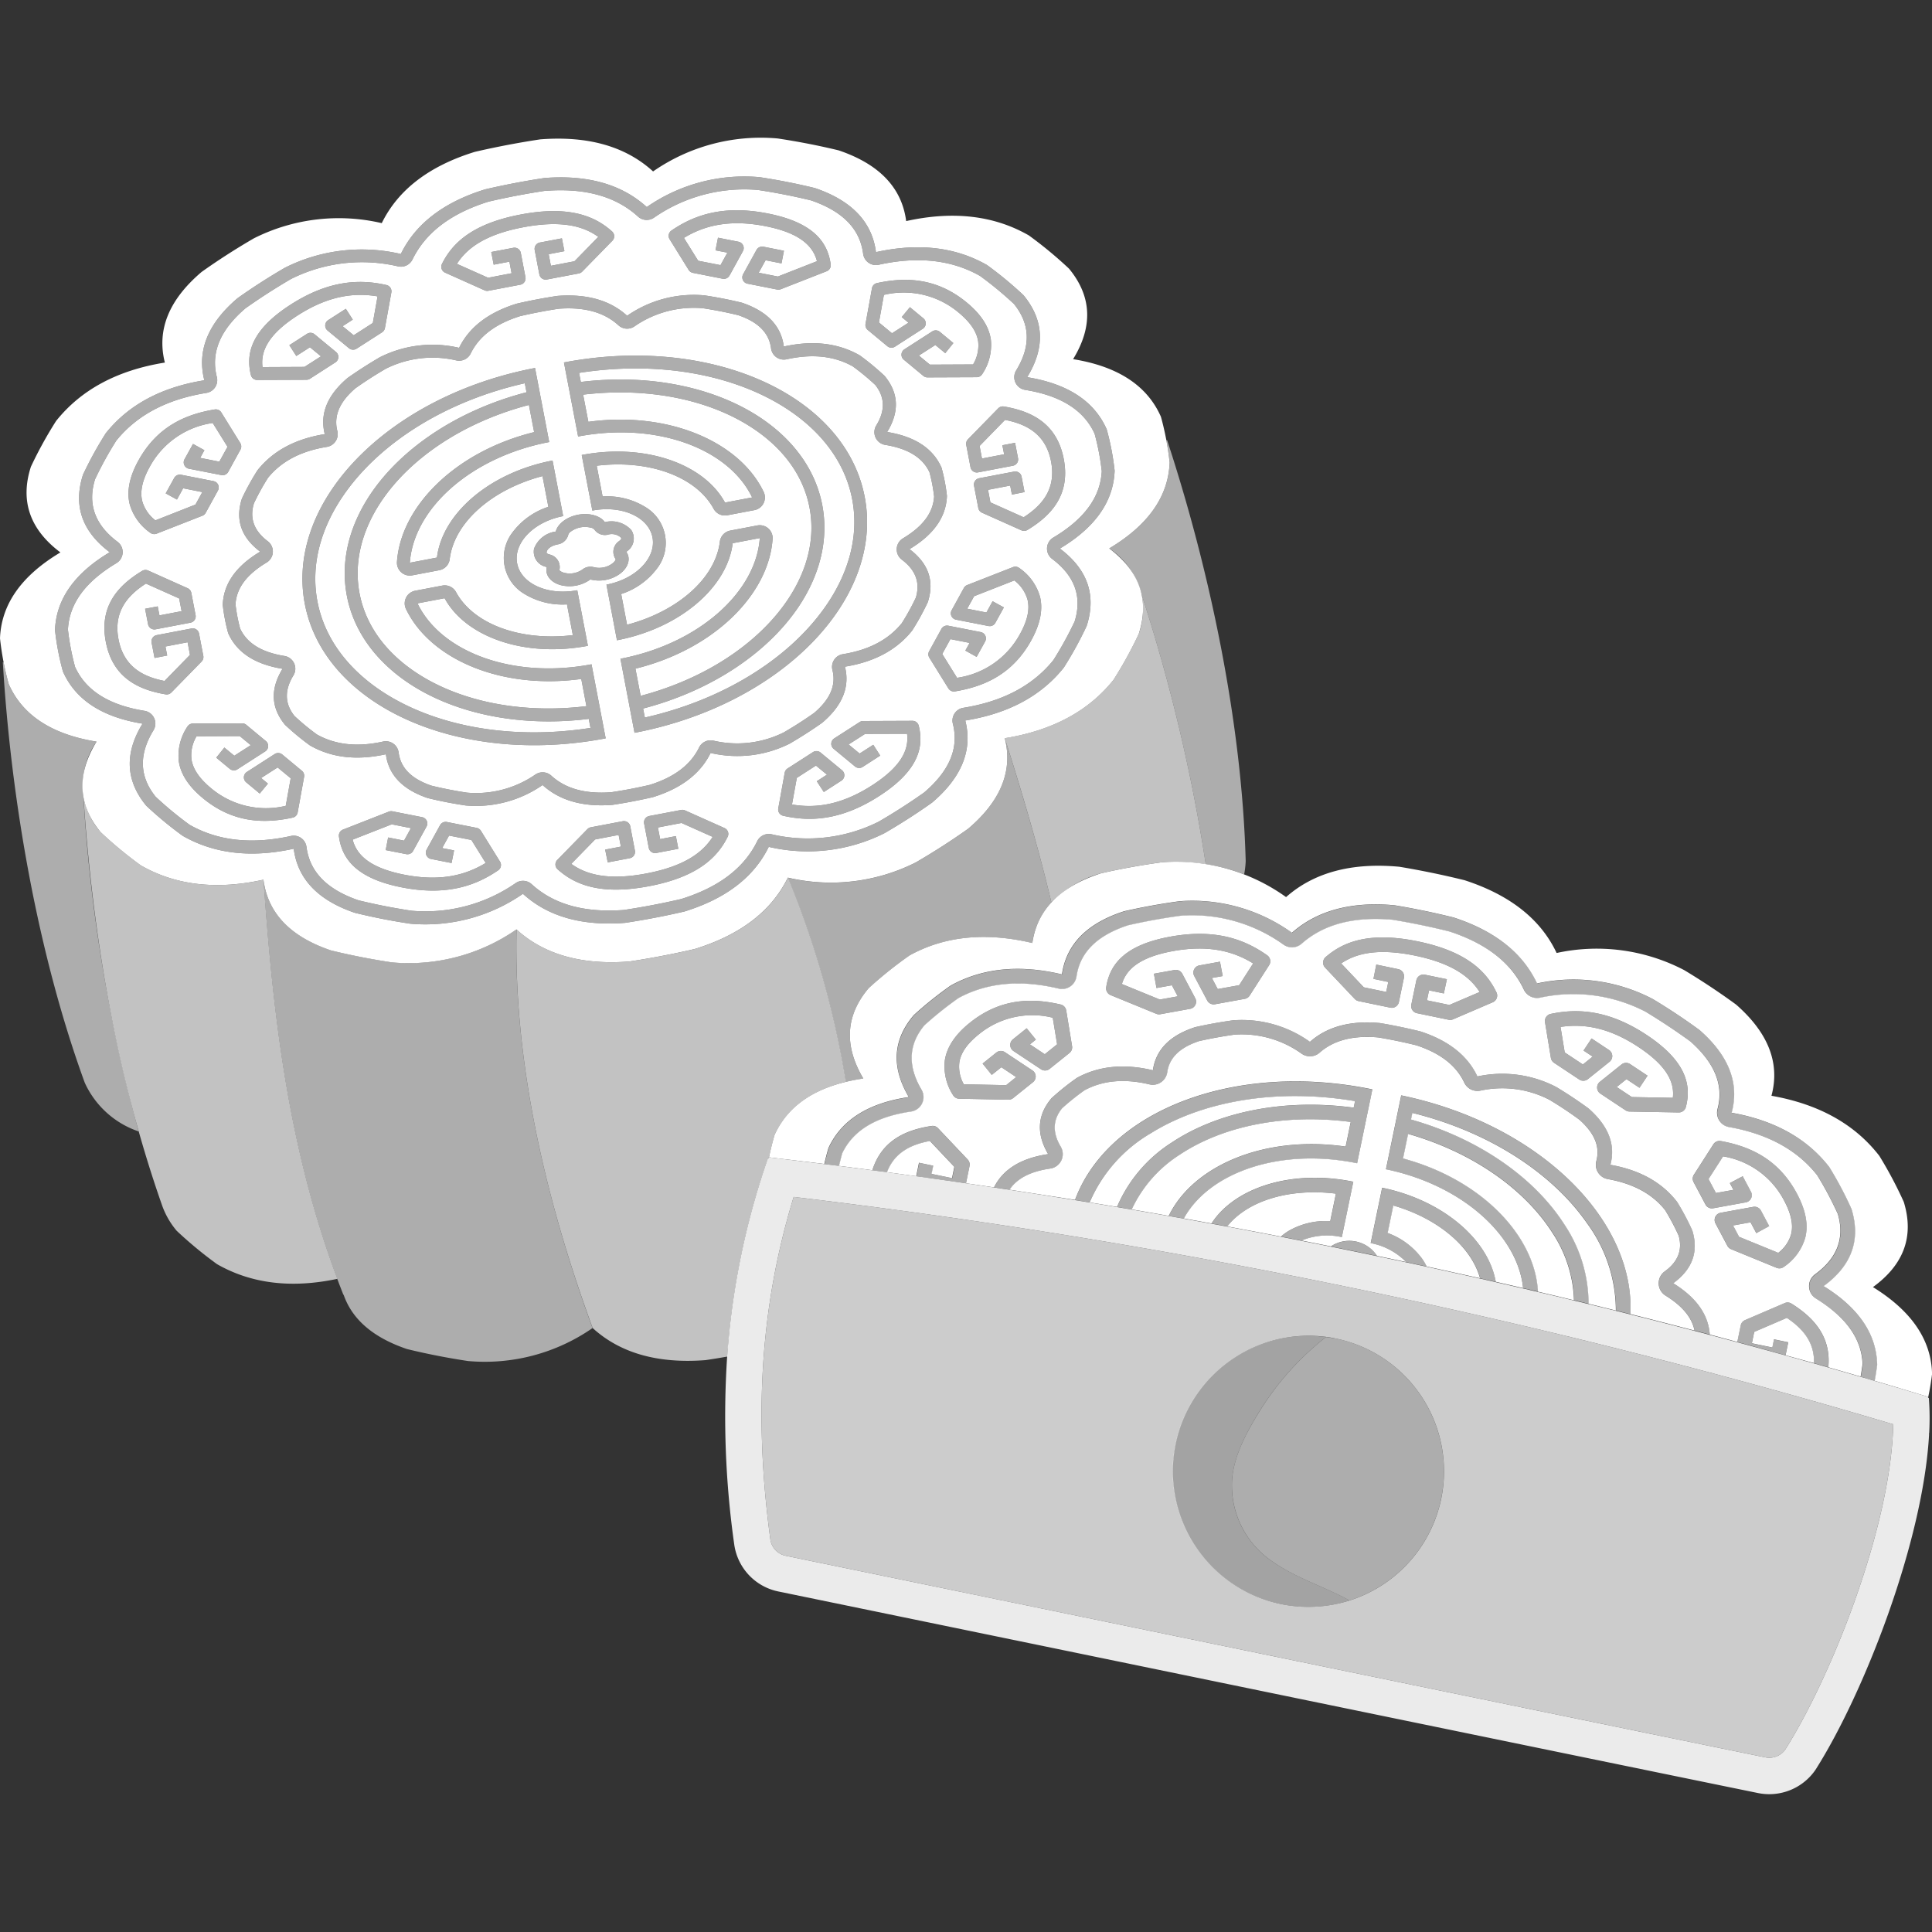
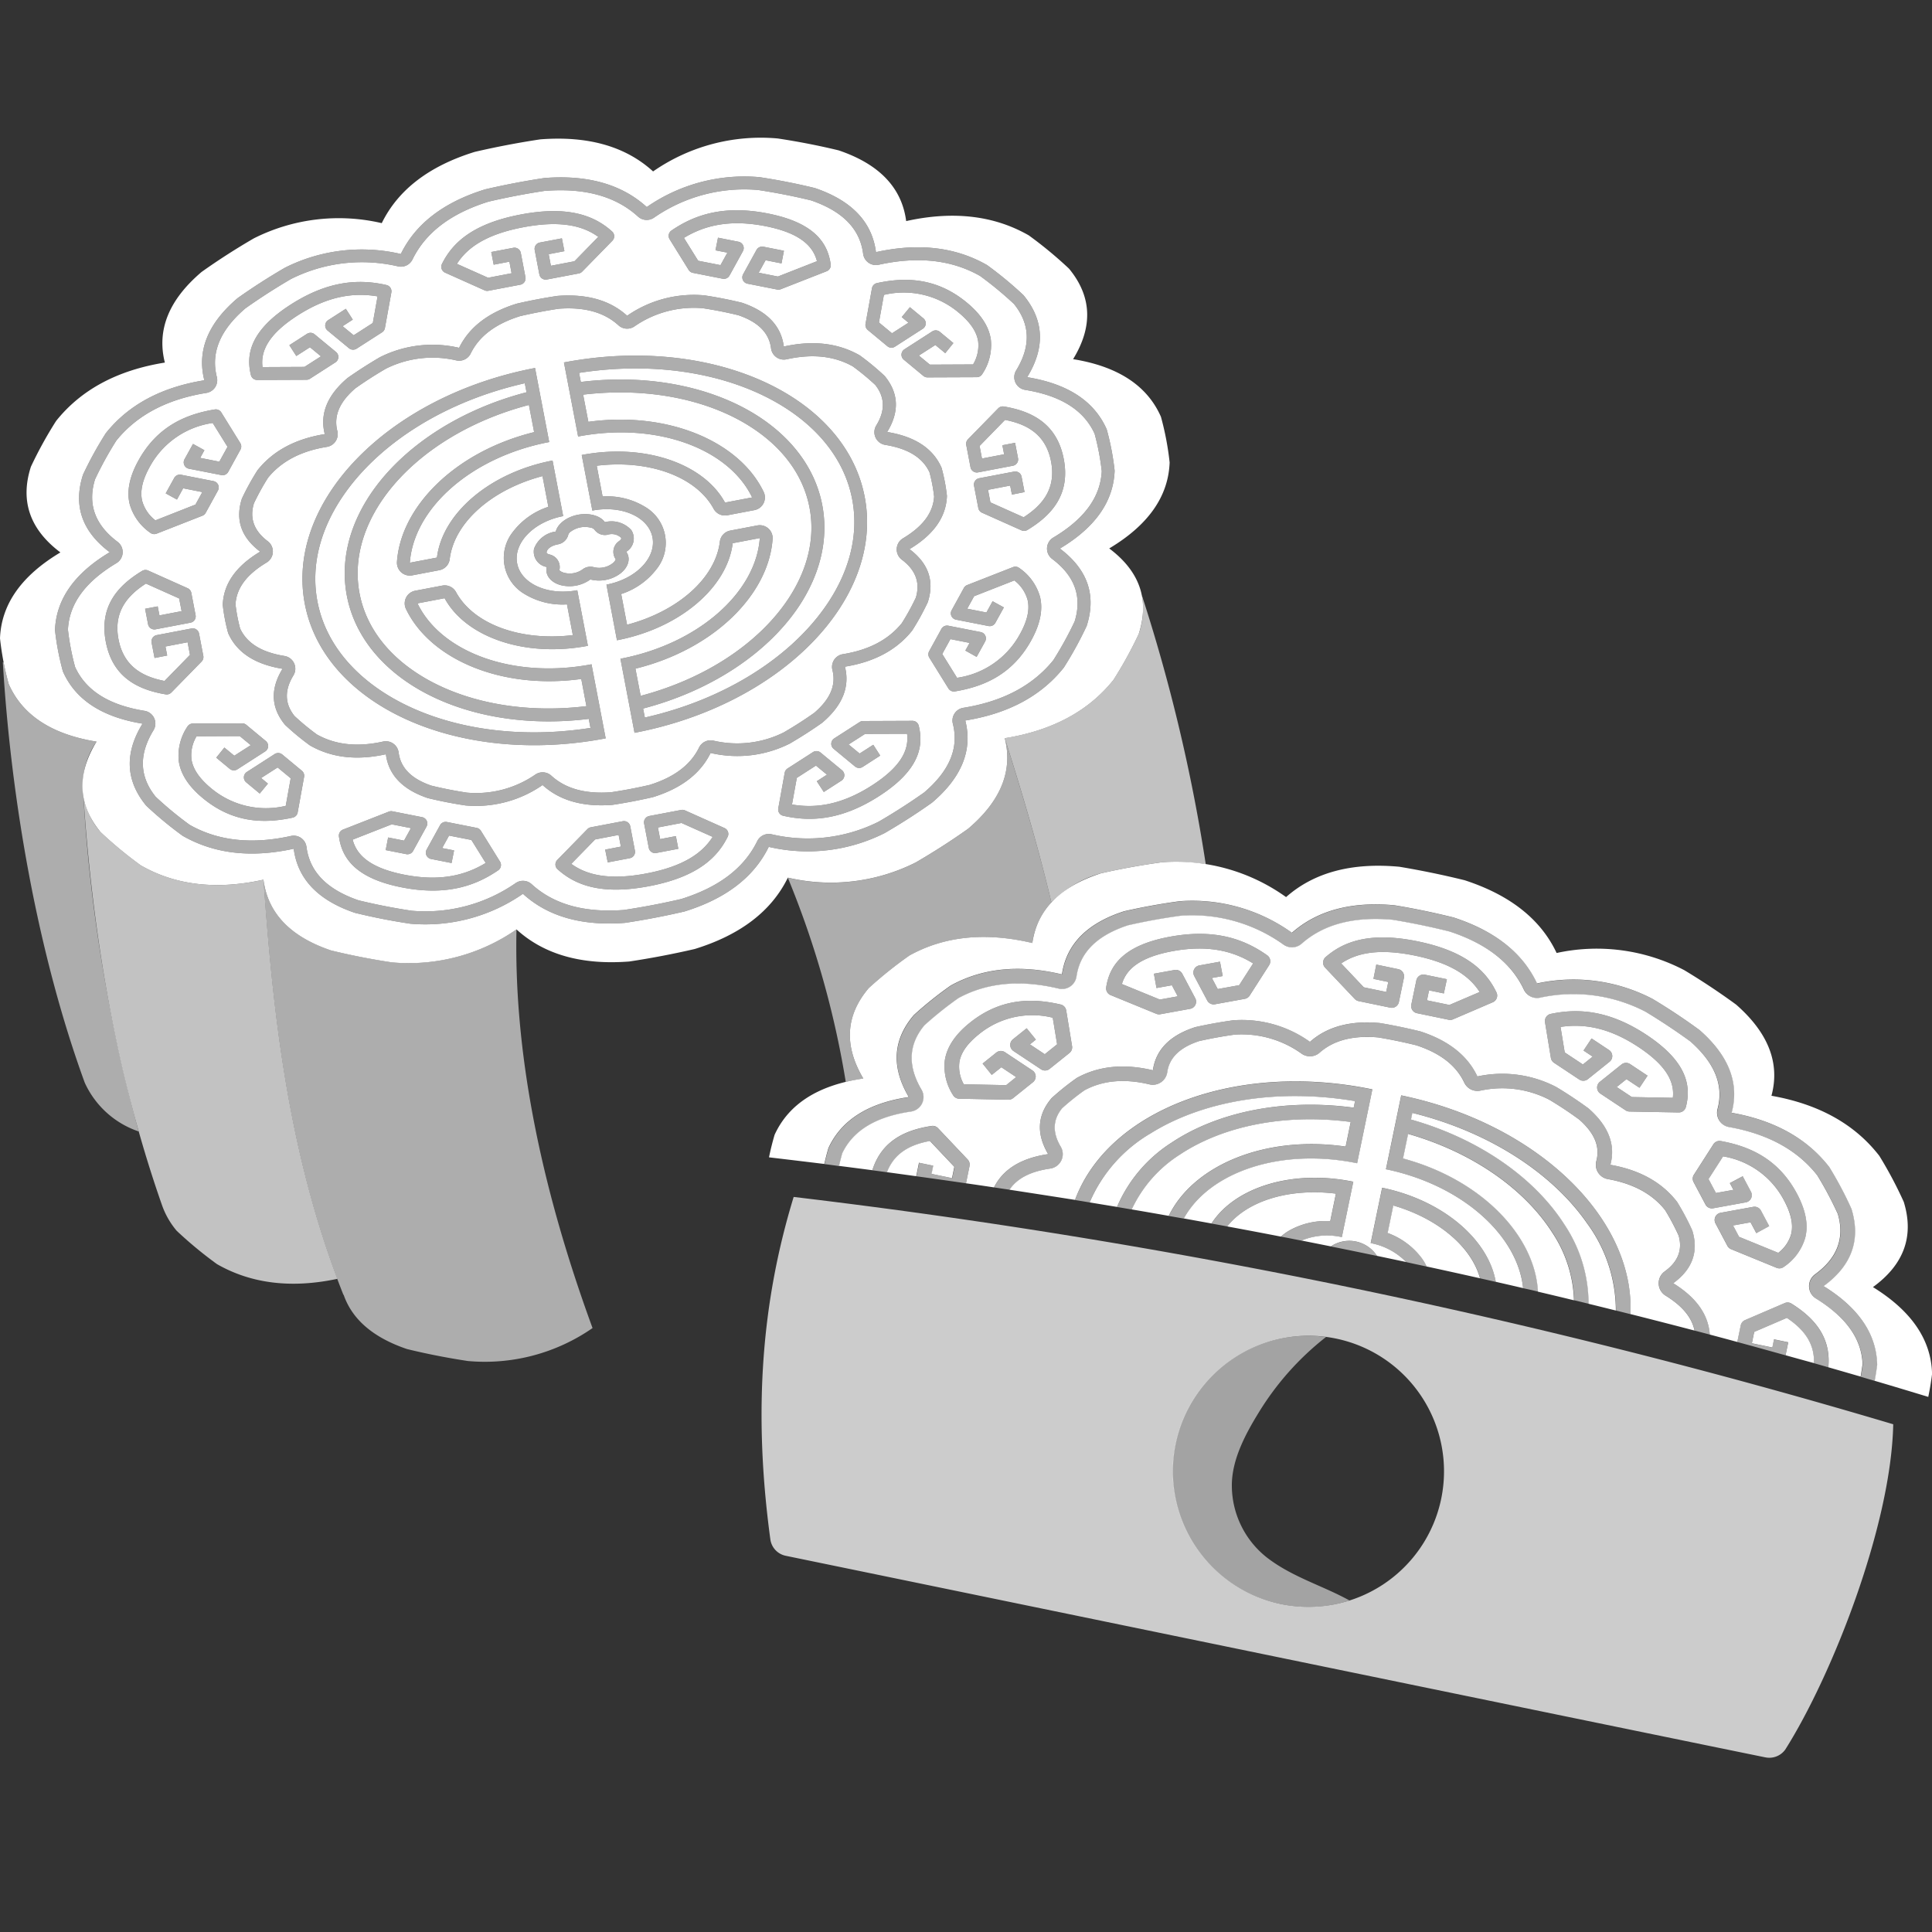
<svg xmlns="http://www.w3.org/2000/svg" viewBox="0 0 300 300">
  <rect x="0" y="0" width="300" height="300" fill="#333333" stroke="none" />
  <g fill="#fff" fill-rule="evenodd">
    <path d="m 207.44 207.85 a 21.05 21.05 0 1 1 -24.88 16.36 21.07 21.07 0 0 1 24.88 -16.36 z m -84.2 -21.99 a 1020.91 1020.91 0 0 1 170.74 35.3 c -.32 15.73 -9.49 39.01 -16.77 50.52 a 3.05 3.05 0 0 1 -3.09 1.2 h -.01 c -24.73 -5.05 -126.46 -26.02 -152.11 -31.3 a 3.02 3.02 0 0 1 -2.38 -2.55 c -2.74 -20.18 -1.27 -37.19 3.62 -53.17 z" opacity=".75" />
-     <path d="m 205.91 207.61 l 1.53 .24 a 21.05 21.05 0 0 1 2.11 40.67 c -4.22 -2.33 -8.81 -3.59 -12.78 -6.64 a 14.24 14.24 0 0 1 -5.48 -11.17 c -.04 -4.19 2.29 -8.31 4.24 -11.48 a 44 44 0 0 1 10.38 -11.62 z" opacity=".6" />
    <path d="m 209.55 248.52 a 20.79 20.79 0 0 1 -10.64 .56 21.04 21.04 0 0 1 6.99 -41.47 44 44 0 0 0 -10.38 11.62 c -1.95 3.17 -4.27 7.3 -4.24 11.48 a 14.24 14.24 0 0 0 5.48 11.17 c 3.98 3.05 8.57 4.31 12.79 6.64 z" opacity=".55" />
-     <path d="m 80.21 144.32 q 6.41 5.84 17.52 4.98 5.11 -.77 10.16 -1.94 10.65 -3.29 14.46 -11.08 a 143.52 143.52 0 0 1 9 31.71 q -8.2 2 -11.06 8.22 -.51 1.74 -.87 3.5 l -.03 .14 -.12 -.03 a 119.12 119.12 0 0 0 -6.34 30.83 q -1.68 .3 -3.38 .55 -11.11 .86 -17.52 -4.98 c -8.39 -22.85 -12.23 -43.43 -11.82 -61.9 z" opacity=".7" />
-     <path d="m 123.24 185.86 a 1020.91 1020.91 0 0 1 170.74 35.3 c -.32 15.73 -9.49 39.01 -16.77 50.52 a 3.05 3.05 0 0 1 -3.09 1.2 h -.01 c -24.73 -5.05 -126.46 -26.02 -152.11 -31.3 a 3.02 3.02 0 0 1 -2.38 -2.55 c -2.74 -20.18 -1.27 -37.19 3.62 -53.17 z m -3.83 -6.15 q 93.73 11.03 180.01 37.2 l -.03 .13 .12 .03 a 41.35 41.35 0 0 1 .05 5.49 h -.01 l -.04 .16 .04 -.05 c -.9 16.73 -10.16 40.39 -17.66 52.17 a 8.7 8.7 0 0 1 -8.92 3.58 c -24.73 -5.05 -126.47 -26.02 -152.12 -31.3 a 8.67 8.67 0 0 1 -6.84 -7.31 141.56 141.56 0 0 1 -1.1 -29.15 119.12 119.12 0 0 1 6.34 -30.83 l .12 .03 z" opacity=".9" />
    <path d="m 189.44 149.33 l -3.2 .58 a 1.13 1.13 0 0 0 -.8 1.64 l 2.02 3.81 a 1.13 1.13 0 0 0 1.2 .58 l 4.63 -.84 a 1.13 1.13 0 0 0 .75 -.5 l 3.03 -4.73 a 1.13 1.13 0 0 0 -.3 -1.53 c -3.52 -2.49 -8.06 -4.16 -15.02 -2.9 -7.31 1.32 -9.46 4.48 -9.98 7.86 a 1.13 1.13 0 0 0 .69 1.22 l 7.08 2.9 a 1.13 1.13 0 0 0 .63 .07 l 4.63 -.84 a 1.13 1.13 0 0 0 .8 -1.64 l -2.02 -3.81 a 1.13 1.13 0 0 0 -1.2 -.58 l -3.2 .58 .4 2.22 2.39 -.43 .91 1.72 -2.78 .5 -5.89 -2.41 c .68 -2.3 2.77 -4.18 7.96 -5.12 5.59 -1.01 9.43 .07 12.42 1.92 l -2.17 3.38 -3.33 .6 -.91 -1.72 1.68 -.3 z m 35.23 2.72 l -3.41 -.7 a 1.13 1.13 0 0 0 -1.33 .88 l -.78 3.76 a 1.13 1.13 0 0 0 .88 1.34 l 4.93 1.02 a 1.14 1.14 0 0 0 .67 -.07 l 6.17 -2.65 a 1.13 1.13 0 0 0 .57 -1.53 c -1.57 -3.29 -4.68 -6.37 -12.19 -7.92 s -11.59 .04 -14.34 2.44 a 1.13 1.13 0 0 0 -.08 1.63 l 4.61 4.87 a 1.13 1.13 0 0 0 .59 .33 l 4.93 1.02 a 1.13 1.13 0 0 0 1.33 -.88 l .78 -3.76 a 1.13 1.13 0 0 0 -.88 -1.34 l -3.41 -.71 -.44 2.22 2.3 .48 -.32 1.55 -3.48 -.72 -3.51 -3.71 c 2.36 -1.6 5.78 -2.38 11.46 -1.21 s 8.51 3.24 10.04 5.65 l -4.7 2.01 -3.48 -.72 .32 -1.55 2.3 .48 z m -65.25 7.62 l -2.13 1.71 a 1.13 1.13 0 0 0 .08 1.82 l 4.28 2.84 a 1.13 1.13 0 0 0 1.33 -.06 l 3.08 -2.47 a 1.13 1.13 0 0 0 .41 -1.07 l -.91 -5.54 a 1.13 1.13 0 0 0 -.86 -.92 c -4.59 -1.07 -9.41 -.93 -14.1 2.83 -2.47 1.98 -3.58 3.94 -3.88 5.78 a 8.21 8.21 0 0 0 1.27 5.46 1.13 1.13 0 0 0 .95 .56 l 7.65 .15 a 1.13 1.13 0 0 0 .73 -.25 l 3.08 -2.47 a 1.13 1.13 0 0 0 -.08 -1.82 l -4.28 -2.84 a 1.13 1.13 0 0 0 -1.33 .06 l -2.13 1.71 1.42 1.76 1.49 -1.19 2.3 1.53 -1.55 1.25 -6.58 -.13 a 5.56 5.56 0 0 1 -.69 -3.42 c .22 -1.42 1.16 -2.85 3.06 -4.37 a 13.09 13.09 0 0 1 11.44 -2.55 l .68 4.13 -1.92 1.54 -2.3 -1.53 .92 -.74 z m 96.41 7.36 l -2.71 -1.8 a 1.13 1.13 0 0 0 -1.33 .06 l -3.37 2.7 a 1.13 1.13 0 0 0 .08 1.82 l 3.92 2.6 a 1.13 1.13 0 0 0 .6 .19 l 7.65 .14 a 1.13 1.13 0 0 0 1.11 -.84 c .87 -3.3 .14 -7.06 -6.05 -11.17 -5.89 -3.91 -10.73 -4.18 -14.94 -3.29 a 1.13 1.13 0 0 0 -.88 1.29 l .91 5.54 a 1.13 1.13 0 0 0 .49 .76 l 3.92 2.6 a 1.13 1.13 0 0 0 1.33 -.06 l 3.37 -2.7 a 1.13 1.13 0 0 0 -.08 -1.82 l -2.71 -1.8 -1.25 1.88 1.42 .94 -1.52 1.22 -2.82 -1.87 -.65 -3.96 c 3.48 -.52 7.43 .01 12.16 3.16 4.39 2.92 5.56 5.47 5.28 7.85 l -6.37 -.12 -2.35 -1.56 1.52 -1.22 2.02 1.34 z m -118.1 14.99 c 1.16 -3.06 3.72 -4.31 6.67 -4.85 l 3.79 4.01 -.36 1.76 -3.18 -.66 .26 -1.27 -2.21 -.46 -.43 2.09 q -2.25 -.31 -4.52 -.62 z m 31.47 4.69 a 22.82 22.82 0 0 1 9.48 -10.73 c 8.05 -5.01 19.56 -7.04 31.73 -5 l -.21 1.02 c -10.97 -1.48 -21.21 .71 -28.28 5.43 a 22.15 22.15 0 0 0 -8.47 9.98 q -2.12 -.35 -4.25 -.7 z m 6.53 1.09 a 20.13 20.13 0 0 1 7.44 -8.49 c 6.65 -4.44 16.27 -6.45 26.57 -5.09 l -.79 3.82 c -12.37 -1.8 -23.51 2.82 -27.41 10.64 -.02 .04 -.04 .08 -.06 .12 q -2.86 -.51 -5.75 -1 z m 14.83 2.64 c 3.18 -4.03 9.73 -5.98 16.88 -5.09 l -.88 4.27 a 11.53 11.53 0 0 0 -6.52 1.55 8.37 8.37 0 0 0 -1.14 .85 q -4.16 -.81 -8.34 -1.58 z m 84.16 -.05 l -1.28 -2.41 a 1.13 1.13 0 0 0 -1.2 -.58 l -5.06 .92 a 1.13 1.13 0 0 0 -.8 1.64 l 1.85 3.49 a 1.13 1.13 0 0 0 .57 .52 l 7.08 2.9 a 1.13 1.13 0 0 0 1.1 -.14 8.2 8.2 0 0 0 3.33 -4.51 c .47 -1.81 .22 -4.05 -1.27 -6.85 -2.82 -5.31 -7.19 -7.35 -11.83 -8.19 a 1.13 1.13 0 0 0 -1.15 .5 l -3.03 4.73 a 1.13 1.13 0 0 0 -.05 1.14 l 1.85 3.49 a 1.13 1.13 0 0 0 1.2 .58 l 5.06 -.92 a 1.13 1.13 0 0 0 .8 -1.64 l -1.28 -2.41 -2 1.06 .56 1.05 -2.72 .49 -1.15 -2.17 2.26 -3.52 a 13.09 13.09 0 0 1 9.49 6.88 c 1.14 2.15 1.43 3.84 1.07 5.23 a 5.56 5.56 0 0 1 -1.99 2.87 l -6.09 -2.49 -.93 -1.76 2.72 -.49 .89 1.68 z m -53.19 6.27 a 8.31 8.31 0 0 0 -.69 -1.19 11.53 11.53 0 0 0 -5.37 -4.01 l .88 -4.27 c 6.9 2 12.12 6.37 13.47 11.3 q -4.14 -.93 -8.29 -1.83 z m 17.28 3.91 v -.05 c -.48 -8.72 -8.88 -17.39 -20.95 -20.63 l .79 -3.82 c 10.01 2.86 18.06 8.56 22.37 15.3 a 20.1 20.1 0 0 1 3.39 10.54 q -2.79 -.68 -5.6 -1.34 z m 7.86 1.88 a 22.15 22.15 0 0 0 -3.75 -12.31 c -4.59 -7.18 -13.14 -13.28 -23.82 -16.3 l .21 -1.03 c 11.98 2.96 21.75 9.38 27.15 17.17 a 22.86 22.86 0 0 1 4.45 13.52 q -2.11 -.53 -4.24 -1.05 z m -89.92 -17.71 c 1.21 -1.82 3.37 -2.86 6.34 -3.29 a 2.26 2.26 0 0 0 1.62 -3.39 c -1.29 -2.17 -1.26 -4.17 .21 -5.97 a 36.95 36.95 0 0 1 3.48 -2.79 c 2.89 -1.56 6.25 -1.83 10.09 -.92 a 2.26 2.26 0 0 0 2.76 -1.88 c .34 -2.36 2.08 -3.89 4.95 -4.84 q 2.69 -.61 5.49 -1 a 15.94 15.94 0 0 1 10.41 2.94 2.26 2.26 0 0 0 2.81 -.14 c 2.24 -1.98 5.28 -2.7 9.09 -2.37 q 3.01 .5 5.95 1.23 c 3.64 1.2 6.15 3.08 7.42 5.78 a 2.26 2.26 0 0 0 2.52 1.25 15.93 15.93 0 0 1 10.7 1.42 q 2.43 1.46 4.65 3.09 c 2.28 2.02 3.26 4.11 2.64 6.42 a 2.26 2.26 0 0 0 1.79 2.81 c 3.88 .69 6.87 2.26 8.9 4.83 a 37.03 37.03 0 0 1 2.09 3.94 c .64 2.25 -.13 4.09 -2.17 5.57 a 2.26 2.26 0 0 0 .14 3.75 c 2.52 1.56 4.07 3.32 4.5 5.43 q -4.96 -1.3 -9.96 -2.56 c .72 -14.81 -14.41 -29.58 -35.59 -33.96 l -2.37 11.47 c 11.79 2.44 20.46 10.24 21.3 18.46 q -2.13 -.5 -4.25 -.98 c -1.14 -6.56 -8.18 -12.66 -17.64 -14.61 l -1.78 8.6 a 10.42 10.42 0 0 1 5.52 2.94 q -2.26 -.48 -4.54 -.96 a 5.14 5.14 0 0 0 -7.16 -1.47 q -2.29 -.46 -4.57 -.91 a 10.41 10.41 0 0 1 6.27 -.53 l 1.78 -8.6 c -9.49 -1.96 -18.4 .87 -22.02 6.48 q -2.15 -.39 -4.3 -.78 c 4 -7.25 15.08 -11.01 26.91 -8.57 l 2.37 -11.47 c -21.22 -4.39 -41 3.22 -46.17 17.16 q -5.08 -.8 -10.18 -1.58 z m 120.51 25.7 l .42 -2.01 -2.21 -.46 -.26 1.27 -3.18 -.66 .36 -1.76 5.07 -2.18 c 2.48 1.66 4.33 3.8 4.21 7.02 q -2.21 -.6 -4.42 -1.22 z m -146.98 -29.4 q .23 -.98 .5 -1.95 c 1.74 -3.64 5.36 -5.71 10.69 -6.49 a 2.26 2.26 0 0 0 1.62 -3.39 c -2.15 -3.64 -2.05 -6.98 .45 -9.99 a 55.15 55.15 0 0 1 5.3 -4.24 c 4.45 -2.42 9.64 -2.88 15.56 -1.47 a 2.26 2.26 0 0 0 2.76 -1.88 c .56 -3.84 3.31 -6.41 8 -7.95 q 4.02 -.92 8.22 -1.49 a 24.36 24.36 0 0 1 15.93 4.49 2.26 2.26 0 0 0 2.81 -.14 c 3.48 -3.07 8.21 -4.25 14.14 -3.72 q 4.47 .74 8.85 1.83 c 5.66 1.86 9.54 4.82 11.52 9.02 a 2.26 2.26 0 0 0 2.52 1.25 24.35 24.35 0 0 1 16.38 2.18 q 3.64 2.2 6.96 4.62 c 3.71 3.28 5.22 6.73 4.21 10.48 a 2.26 2.26 0 0 0 1.79 2.81 c 5.99 1.06 10.58 3.53 13.7 7.5 a 55.03 55.03 0 0 1 3.19 6 c 1.1 3.77 -.12 6.88 -3.54 9.37 a 2.26 2.26 0 0 0 .14 3.75 c 4.58 2.83 7.09 6.17 7.24 10.18 q -.13 .98 -.3 1.95 -2.51 -.73 -5.02 -1.45 c .45 -4.66 -2.15 -7.66 -5.73 -9.89 a 1.13 1.13 0 0 0 -1.04 -.08 l -6.17 2.65 a 1.13 1.13 0 0 0 -.66 .81 l -.53 2.58 q -2.13 -.58 -4.28 -1.15 -.31 -4.66 -5.67 -7.97 4.47 -3.25 2.96 -8.19 a 39.3 39.3 0 0 0 -2.35 -4.43 q -3.53 -4.57 -10.37 -5.77 1.26 -4.68 -3.4 -8.76 -2.38 -1.74 -4.98 -3.31 a 18.15 18.15 0 0 0 -12.27 -1.65 q -2.28 -4.85 -8.84 -6.99 -3.11 -.77 -6.27 -1.3 -6.87 -.64 -10.89 2.92 a 18.14 18.14 0 0 0 -11.92 -3.35 q -3 .41 -5.88 1.06 -5.9 1.9 -6.59 6.7 -6.75 -1.6 -11.81 1.19 a 39.48 39.48 0 0 0 -3.92 3.14 q -3.34 3.93 -.53 8.69 -6.3 .93 -8.41 5.17 -2.17 -.33 -4.35 -.64 l .55 -2.68 a 1.13 1.13 0 0 0 -.29 -1.01 l -4.61 -4.87 a 1.13 1.13 0 0 0 -.99 -.34 c -4.2 .63 -7.78 2.37 -9.2 6.87 q -2.59 -.34 -5.18 -.67 z m -10.87 -1.33 q .36 -1.77 .87 -3.5 3.3 -7.21 13.77 -8.74 -4.55 -7.69 .85 -14.04 a 63.46 63.46 0 0 1 6.33 -5.07 q 8.16 -4.51 19.07 -1.93 1.12 -7.75 10.65 -10.82 4.64 -1.06 9.5 -1.72 a 29.31 29.31 0 0 1 19.25 5.41 q 6.5 -5.74 17.59 -4.71 5.1 .85 10.13 2.09 10.6 3.45 14.29 11.3 a 29.32 29.32 0 0 1 19.83 2.67 q 4.2 2.53 8.04 5.34 7.53 6.6 5.49 14.16 11.04 1.95 16.75 9.33 a 63.42 63.42 0 0 1 3.8 7.16 q 2.44 7.97 -4.79 13.22 9 5.56 9.18 13.49 -.22 1.79 -.59 3.56 -4.15 -1.27 -8.32 -2.5 .23 -1.23 .39 -2.48 -.16 -7.18 -8.32 -12.22 6.54 -4.76 4.33 -11.98 a 57.51 57.51 0 0 0 -3.44 -6.49 q -5.17 -6.68 -15.17 -8.45 1.85 -6.85 -4.97 -12.83 -3.48 -2.55 -7.29 -4.84 a 26.55 26.55 0 0 0 -17.96 -2.41 q -3.34 -7.11 -12.94 -10.24 -4.55 -1.13 -9.18 -1.9 -10.05 -.93 -15.94 4.27 a 26.56 26.56 0 0 0 -17.45 -4.9 q -4.4 .6 -8.61 1.56 -8.63 2.78 -9.65 9.8 -9.89 -2.35 -17.28 1.74 a 57.45 57.45 0 0 0 -5.73 4.59 q -4.89 5.75 -.77 12.72 -9.48 1.4 -12.48 7.92 -.36 1.23 -.64 2.47 -4.27 -.52 -8.59 -1.03 z" />
    <path d="m 189.44 149.33 l -3.2 .58 a 1.13 1.13 0 0 0 -.8 1.64 l 2.02 3.81 a 1.13 1.13 0 0 0 1.2 .58 l 4.63 -.84 a 1.13 1.13 0 0 0 .75 -.5 l 3.03 -4.73 a 1.13 1.13 0 0 0 -.3 -1.53 c -3.52 -2.49 -8.06 -4.16 -15.02 -2.9 -7.31 1.32 -9.46 4.48 -9.98 7.86 a 1.13 1.13 0 0 0 .69 1.22 l 7.08 2.9 a 1.13 1.13 0 0 0 .63 .07 l 4.63 -.84 a 1.13 1.13 0 0 0 .8 -1.64 l -2.02 -3.81 a 1.13 1.13 0 0 0 -1.2 -.58 l -3.2 .58 .4 2.22 2.39 -.43 .91 1.72 -2.78 .5 -5.89 -2.41 c .68 -2.3 2.77 -4.18 7.96 -5.12 5.59 -1.01 9.43 .07 12.42 1.92 l -2.17 3.38 -3.33 .6 -.91 -1.72 1.68 -.3 z m 35.23 2.72 l -3.41 -.7 a 1.13 1.13 0 0 0 -1.33 .88 l -.78 3.76 a 1.13 1.13 0 0 0 .88 1.34 l 4.93 1.02 a 1.14 1.14 0 0 0 .67 -.07 l 6.17 -2.65 a 1.13 1.13 0 0 0 .57 -1.53 c -1.57 -3.29 -4.68 -6.37 -12.19 -7.92 s -11.59 .04 -14.34 2.44 a 1.13 1.13 0 0 0 -.08 1.63 l 4.61 4.87 a 1.13 1.13 0 0 0 .59 .33 l 4.93 1.02 a 1.13 1.13 0 0 0 1.33 -.88 l .78 -3.76 a 1.13 1.13 0 0 0 -.88 -1.34 l -3.41 -.71 -.44 2.22 2.3 .48 -.32 1.55 -3.48 -.72 -3.51 -3.71 c 2.36 -1.6 5.78 -2.38 11.46 -1.21 s 8.51 3.24 10.04 5.65 l -4.7 2.01 -3.48 -.72 .32 -1.55 2.3 .48 z m -65.25 7.62 l -2.13 1.71 a 1.13 1.13 0 0 0 .08 1.82 l 4.28 2.84 a 1.13 1.13 0 0 0 1.33 -.06 l 3.08 -2.47 a 1.13 1.13 0 0 0 .41 -1.07 l -.91 -5.54 a 1.13 1.13 0 0 0 -.86 -.92 c -4.59 -1.07 -9.41 -.93 -14.1 2.83 -2.47 1.98 -3.58 3.94 -3.88 5.78 a 8.21 8.21 0 0 0 1.27 5.46 1.13 1.13 0 0 0 .95 .56 l 7.65 .15 a 1.13 1.13 0 0 0 .73 -.25 l 3.08 -2.47 a 1.13 1.13 0 0 0 -.08 -1.82 l -4.28 -2.84 a 1.13 1.13 0 0 0 -1.33 .06 l -2.13 1.71 1.42 1.76 1.49 -1.19 2.3 1.53 -1.55 1.25 -6.58 -.13 a 5.56 5.56 0 0 1 -.69 -3.42 c .22 -1.42 1.16 -2.85 3.06 -4.37 a 13.09 13.09 0 0 1 11.44 -2.55 l .68 4.13 -1.92 1.54 -2.3 -1.53 .92 -.74 z m 96.41 7.36 l -2.71 -1.8 a 1.13 1.13 0 0 0 -1.33 .06 l -3.37 2.7 a 1.13 1.13 0 0 0 .08 1.82 l 3.92 2.6 a 1.13 1.13 0 0 0 .6 .19 l 7.65 .14 a 1.13 1.13 0 0 0 1.11 -.84 c .87 -3.3 .14 -7.06 -6.05 -11.17 -5.89 -3.91 -10.73 -4.18 -14.94 -3.29 a 1.13 1.13 0 0 0 -.88 1.29 l .91 5.54 a 1.13 1.13 0 0 0 .49 .76 l 3.92 2.6 a 1.13 1.13 0 0 0 1.33 -.06 l 3.37 -2.7 a 1.13 1.13 0 0 0 -.08 -1.82 l -2.71 -1.8 -1.25 1.88 1.42 .94 -1.52 1.22 -2.82 -1.87 -.65 -3.96 c 3.48 -.52 7.43 .01 12.16 3.16 4.39 2.92 5.56 5.47 5.28 7.85 l -6.37 -.12 -2.35 -1.56 1.52 -1.22 2.02 1.34 z m -120.37 14.69 c 1.42 -4.5 5.01 -6.24 9.2 -6.87 a 1.13 1.13 0 0 1 .99 .34 l 4.61 4.87 a 1.13 1.13 0 0 1 .29 1.01 l -.55 2.67 q -3.85 -.56 -7.7 -1.09 l .43 -2.09 2.21 .46 -.26 1.27 3.18 .66 .36 -1.76 -3.79 -4.01 c -2.96 .54 -5.52 1.79 -6.67 4.85 q -1.16 -.16 -2.3 -.31 z m 31.47 4.62 c 5.17 -13.94 24.95 -21.55 46.17 -17.16 l -2.37 11.47 c -11.83 -2.44 -22.91 1.32 -26.91 8.57 l -2.33 -.41 c .02 -.04 .04 -.08 .06 -.12 3.9 -7.82 15.04 -12.44 27.41 -10.64 l .79 -3.82 c -10.3 -1.36 -19.93 .65 -26.57 5.09 a 20.13 20.13 0 0 0 -7.44 8.49 l -1.33 -.23 -.96 -.16 a 22.15 22.15 0 0 1 8.47 -9.98 c 7.07 -4.73 17.32 -6.91 28.28 -5.43 l .21 -1.02 c -12.17 -2.03 -23.68 0 -31.73 5 a 22.82 22.82 0 0 0 -9.48 10.72 q -1.14 -.19 -2.27 -.37 z m 21.19 3.65 c 3.62 -5.6 12.53 -8.44 22.02 -6.48 l -1.78 8.6 a 10.41 10.41 0 0 0 -6.27 .53 l -.67 -.13 -1.41 -.28 -1.1 -.21 a 8.37 8.37 0 0 1 1.14 -.85 11.53 11.53 0 0 1 6.52 -1.55 l .88 -4.27 c -7.15 -.9 -13.71 1.06 -16.88 5.09 q -1.23 -.23 -2.46 -.45 z m 18.55 3.56 a 5.14 5.14 0 0 1 7.16 1.47 q -3.58 -.75 -7.17 -1.47 z m 68.06 -3.16 l -1.28 -2.41 a 1.13 1.13 0 0 0 -1.2 -.58 l -5.06 .92 a 1.13 1.13 0 0 0 -.8 1.64 l 1.85 3.49 a 1.13 1.13 0 0 0 .57 .52 l 7.08 2.9 a 1.13 1.13 0 0 0 1.1 -.14 8.2 8.2 0 0 0 3.33 -4.51 c .47 -1.81 .22 -4.05 -1.27 -6.85 -2.82 -5.31 -7.19 -7.35 -11.83 -8.19 a 1.13 1.13 0 0 0 -1.15 .5 l -3.03 4.73 a 1.13 1.13 0 0 0 -.05 1.14 l 1.85 3.49 a 1.13 1.13 0 0 0 1.2 .58 l 5.06 -.92 a 1.13 1.13 0 0 0 .8 -1.64 l -1.28 -2.41 -2 1.06 .56 1.05 -2.72 .49 -1.15 -2.17 2.26 -3.52 a 13.09 13.09 0 0 1 9.49 6.88 c 1.14 2.15 1.43 3.84 1.07 5.23 a 5.56 5.56 0 0 1 -1.99 2.87 l -6.09 -2.49 -.93 -1.76 2.72 -.49 .89 1.68 z m -56.36 5.59 a 10.42 10.42 0 0 0 -5.52 -2.94 l 1.78 -8.6 c 9.46 1.95 16.5 8.05 17.64 14.61 l -1.36 -.31 -1.07 -.24 c -1.34 -4.93 -6.57 -9.3 -13.47 -11.3 l -.88 4.27 a 11.53 11.53 0 0 1 5.37 4.01 8.31 8.31 0 0 1 .69 1.19 l -.42 -.09 -1.4 -.3 z m 18.15 4.05 c -.84 -8.22 -9.51 -16.02 -21.3 -18.46 l 2.37 -11.47 c 21.18 4.38 36.3 19.15 35.59 33.96 q -1.12 -.28 -2.24 -.56 a 22.86 22.86 0 0 0 -4.45 -13.52 c -5.4 -7.79 -15.17 -14.21 -27.15 -17.17 l -.21 1.03 c 10.68 3.02 19.23 9.12 23.82 16.3 a 22.15 22.15 0 0 1 3.75 12.31 c -.75 -.18 -1.51 -.37 -2.26 -.55 a 20.1 20.1 0 0 0 -3.39 -10.54 c -4.31 -6.74 -12.36 -12.44 -22.37 -15.3 l -.79 3.82 c 12.07 3.25 20.47 11.91 20.95 20.63 v .05 l -.96 -.23 z m -82.16 -15.65 q 2.11 -4.24 8.41 -5.17 -2.82 -4.76 .53 -8.69 a 39.48 39.48 0 0 1 3.92 -3.14 q 5.05 -2.79 11.81 -1.19 .7 -4.8 6.59 -6.7 2.87 -.66 5.88 -1.06 a 18.14 18.14 0 0 1 11.92 3.35 q 4.02 -3.55 10.89 -2.92 3.16 .52 6.27 1.3 6.56 2.14 8.84 6.99 a 18.15 18.15 0 0 1 12.27 1.65 q 2.6 1.57 4.98 3.31 4.66 4.08 3.4 8.76 6.84 1.21 10.37 5.77 a 39.3 39.3 0 0 1 2.35 4.43 q 1.51 4.93 -2.96 8.19 5.36 3.31 5.67 7.97 -1.18 -.31 -2.36 -.62 c -.42 -2.1 -1.98 -3.87 -4.5 -5.43 a 2.26 2.26 0 0 1 -.14 -3.75 c 2.04 -1.49 2.8 -3.33 2.17 -5.57 a 37.03 37.03 0 0 0 -2.09 -3.94 c -2.03 -2.57 -5.01 -4.15 -8.9 -4.83 a 2.26 2.26 0 0 1 -1.79 -2.81 c .62 -2.31 -.36 -4.4 -2.64 -6.42 q -2.22 -1.62 -4.65 -3.09 a 15.93 15.93 0 0 0 -10.7 -1.42 2.26 2.26 0 0 1 -2.52 -1.25 c -1.27 -2.7 -3.79 -4.58 -7.42 -5.78 q -2.94 -.73 -5.95 -1.23 c -3.81 -.34 -6.86 .39 -9.09 2.37 a 2.26 2.26 0 0 1 -2.81 .14 15.94 15.94 0 0 0 -10.4 -2.94 q -2.8 .38 -5.49 1 c -2.88 .95 -4.61 2.48 -4.95 4.84 a 2.26 2.26 0 0 1 -2.76 1.88 c -3.84 -.91 -7.2 -.64 -10.09 .92 a 36.95 36.95 0 0 0 -3.48 2.79 c -1.47 1.8 -1.5 3.8 -.21 5.97 a 2.26 2.26 0 0 1 -1.62 3.39 c -2.98 .44 -5.13 1.47 -6.34 3.29 l -1.01 -.15 z m 115.4 24 l .53 -2.58 a 1.13 1.13 0 0 1 .66 -.81 l 6.17 -2.65 a 1.13 1.13 0 0 1 1.04 .08 c 3.58 2.23 6.18 5.23 5.73 9.89 l -2.23 -.64 c .12 -3.22 -1.73 -5.36 -4.21 -7.02 l -5.07 2.18 -.36 1.76 3.18 .66 .26 -1.27 2.21 .46 -.42 2.01 q -3.74 -1.05 -7.5 -2.07 z m -141.73 -27.62 q .28 -1.25 .64 -2.47 2.99 -6.53 12.48 -7.92 -4.12 -6.96 .77 -12.72 a 57.45 57.45 0 0 1 5.73 -4.59 q 7.39 -4.09 17.28 -1.74 1.02 -7.02 9.65 -9.8 4.2 -.96 8.61 -1.56 a 26.56 26.56 0 0 1 17.45 4.9 q 5.88 -5.2 15.94 -4.27 4.62 .77 9.18 1.9 9.6 3.13 12.94 10.24 a 26.55 26.55 0 0 1 17.96 2.41 q 3.8 2.29 7.29 4.84 6.82 5.98 4.97 12.83 10 1.77 15.17 8.45 a 57.51 57.51 0 0 1 3.44 6.49 q 2.21 7.22 -4.33 11.98 8.15 5.04 8.32 12.22 -.16 1.25 -.39 2.48 l -1.13 -.33 -1.05 -.31 q .18 -.97 .3 -1.95 c -.15 -4.02 -2.66 -7.35 -7.24 -10.18 a 2.26 2.26 0 0 1 -.14 -3.75 c 3.42 -2.49 4.64 -5.59 3.54 -9.37 a 55.03 55.03 0 0 0 -3.19 -6 c -3.12 -3.98 -7.7 -6.45 -13.7 -7.5 a 2.26 2.26 0 0 1 -1.79 -2.81 c 1.01 -3.75 -.5 -7.2 -4.21 -10.48 q -3.32 -2.43 -6.96 -4.62 a 24.35 24.35 0 0 0 -16.38 -2.18 2.26 2.26 0 0 1 -2.52 -1.25 c -1.98 -4.2 -5.86 -7.16 -11.52 -9.02 q -4.38 -1.08 -8.85 -1.83 c -5.93 -.53 -10.66 .65 -14.14 3.72 a 2.26 2.26 0 0 1 -2.81 .14 24.36 24.36 0 0 0 -15.93 -4.49 q -4.19 .57 -8.22 1.49 c -4.7 1.54 -7.45 4.1 -8 7.95 a 2.26 2.26 0 0 1 -2.76 1.88 c -5.92 -1.41 -11.11 -.96 -15.56 1.47 a 55.15 55.15 0 0 0 -5.3 4.24 c -2.5 3.02 -2.61 6.35 -.45 9.99 a 2.26 2.26 0 0 1 -1.62 3.39 c -5.33 .78 -8.95 2.85 -10.69 6.49 q -.28 .97 -.5 1.95 -1.16 -.17 -2.28 -.31 z" opacity=".6" />
    <path d="m .56 102.83 q .33 1.7 .79 3.38 3.19 7.26 13.64 8.95 a 12.22 12.22 0 0 0 -2.04 8.54 254.36 254.36 0 0 0 8.56 51.92 l .02 .07 a 14.21 14.21 0 0 1 -8.37 -7.57 c -7.4 -20.28 -11.47 -44.3 -12.72 -65.27 z" opacity=".6" />
    <path d="m 40.91 136.59 q 1 7.77 10.48 10.98 4.62 1.13 9.47 1.86 a 29.32 29.32 0 0 0 19.34 -5.12 c -.41 18.47 3.44 39.05 11.81 61.91 a 29.32 29.32 0 0 1 -19.34 5.12 q -4.84 -.73 -9.47 -1.86 c -5.22 -1.77 -8.51 -4.58 -9.84 -8.43 h -.04 c -8.47 -21.38 -10.89 -42.91 -12.41 -64.46 z" opacity=".6" />
    <path d="m 156.02 114.63 c 2.66 8.41 5.19 16.87 7.24 25.5 a 11.5 11.5 0 0 0 -2.96 6.31 q -10.91 -2.59 -19.07 1.93 a 63.46 63.46 0 0 0 -6.33 5.07 q -5.4 6.35 -.85 14.04 -1.43 .21 -2.72 .52 a 143.52 143.52 0 0 0 -9 -31.71 29.31 29.31 0 0 0 19.86 -2.36 q 4.23 -2.46 8.12 -5.22 7.64 -6.49 5.71 -14.08 z" opacity=".6" />
-     <path d="m 187.19 133.95 a 265.26 265.26 0 0 0 -9.91 -41.6 12.22 12.22 0 0 0 -5.04 -7.19 q 9.09 -5.43 9.38 -13.35 -.19 -1.73 -.51 -3.44 l .12 -.02 c 6.56 19.95 11.62 43.79 12.2 65.36 a 13.59 13.59 0 0 1 -.24 2.06 28.64 28.64 0 0 0 -5.97 -1.58 z" opacity=".6" />
    <path d="m 121.73 38.94 l -3.19 -.63 a 1 1 0 0 0 -1.07 .5 l -2.08 3.78 a 1 1 0 0 0 .68 1.46 l 4.61 .91 a .99 .99 0 0 0 .56 -.05 l 7.12 -2.79 a 1 1 0 0 0 .63 -1.07 c -.46 -3.34 -2.55 -6.48 -9.76 -7.9 -6.89 -1.36 -11.44 .23 -14.97 2.65 a 1 1 0 0 0 -.28 1.35 l 2.96 4.77 a 1 1 0 0 0 .66 .45 l 4.61 .91 a 1 1 0 0 0 1.07 -.5 l 2.08 -3.78 a 1 1 0 0 0 -.68 -1.46 l -3.19 -.63 -.39 1.96 1.85 .36 -1.07 1.94 -3.47 -.68 -2.21 -3.55 c 3.06 -1.86 6.97 -2.94 12.65 -1.82 5.33 1.05 7.39 3.05 8.01 5.44 l -6.07 2.38 -2.98 -.59 1.07 -1.94 2.47 .49 z m -34.48 -1.93 l -3.42 .65 a 1 1 0 0 0 -.8 1.17 l .72 3.77 a 1 1 0 0 0 1.17 .8 l 4.95 -.94 a .99 .99 0 0 0 .53 -.28 l 4.69 -4.8 a 1 1 0 0 0 -.05 -1.44 c -2.69 -2.42 -6.71 -4.05 -14.19 -2.63 s -10.61 4.42 -12.22 7.67 a 1 1 0 0 0 .49 1.36 l 6.12 2.74 a 1 1 0 0 0 .6 .07 l 4.95 -.94 a 1 1 0 0 0 .8 -1.17 l -.72 -3.77 a 1 1 0 0 0 -1.17 -.79 l -3.42 .65 .38 1.97 2.44 -.47 .34 1.8 -3.65 .7 -4.84 -2.16 c 1.56 -2.46 4.45 -4.57 10.29 -5.68 s 9.31 -.22 11.66 1.49 l -3.7 3.79 -3.66 .7 -.34 -1.8 2.44 -.47 z m 60.79 16.26 l -2.1 -1.74 a 1 1 0 0 0 -1.18 -.07 l -4.32 2.78 a 1 1 0 0 0 -.1 1.61 l 3.04 2.52 a 1 1 0 0 0 .64 .23 l 7.65 -.03 a 1 1 0 0 0 .85 -.48 8.09 8.09 0 0 0 1.34 -5.35 c -.26 -1.83 -1.33 -3.77 -3.74 -5.76 -4.6 -3.8 -9.38 -4.01 -13.95 -3.02 a 1 1 0 0 0 -.77 .8 l -1 5.53 a 1 1 0 0 0 .35 .95 l 3.04 2.52 a 1 1 0 0 0 1.18 .07 l 4.32 -2.78 a 1 1 0 0 0 .1 -1.61 l -2.1 -1.74 -1.27 1.54 1.05 .87 -2.56 1.64 -2.03 -1.68 .77 -4.28 a 13.24 13.24 0 0 1 11.6 2.74 c 1.91 1.58 2.83 3.06 3.04 4.5 a 5.73 5.73 0 0 1 -.79 3.56 l -6.71 .03 -1.71 -1.41 2.56 -1.64 1.54 1.27 z m -94.34 -5.32 l -2.74 1.76 a 1 1 0 0 0 -.1 1.61 l 3.33 2.75 a 1 1 0 0 0 1.18 .07 l 3.96 -2.54 a 1 1 0 0 0 .44 -.66 l 1 -5.53 a 1 1 0 0 0 -.76 -1.15 c -4.17 -.95 -8.98 -.75 -14.89 3.05 -6.18 3.97 -6.97 7.66 -6.16 10.93 a 1 1 0 0 0 .98 .76 l 7.65 -.03 a 1.01 1.01 0 0 0 .54 -.16 l 3.95 -2.54 a 1 1 0 0 0 .1 -1.61 l -3.33 -2.75 a 1 1 0 0 0 -1.18 -.07 l -2.74 1.76 1.08 1.68 2.12 -1.36 1.71 1.41 -2.56 1.64 -6.52 .03 c -.31 -2.46 .88 -5.08 5.44 -8.01 4.87 -3.13 8.9 -3.57 12.43 -2.97 l -.74 4.13 -2.97 1.91 -1.72 -1.41 1.58 -1.02 z m 105.39 28.46 l -.46 -2.39 a 1 1 0 0 0 -1.17 -.79 l -5.41 1.03 a 1 1 0 0 0 -.8 1.17 l .66 3.45 a 1 1 0 0 0 .57 .73 l 6.13 2.74 a 1 1 0 0 0 .93 -.06 c 3.9 -2.35 6.67 -5.62 5.64 -11.01 s -4.8 -7.41 -9.3 -8.16 a 1 1 0 0 0 -.88 .29 l -4.69 4.8 a 1 1 0 0 0 -.27 .89 l .66 3.45 a 1 1 0 0 0 1.17 .8 l 5.41 -1.03 a 1 1 0 0 0 .8 -1.17 l -.46 -2.39 -1.97 .38 .27 1.4 -3.44 .66 -.37 -1.95 3.95 -4.05 c 3.45 .67 6.35 2.28 7.15 6.47 s -1.31 6.76 -4.26 8.65 l -5.16 -2.31 -.37 -1.95 3.44 -.66 .27 1.4 z m -129.12 -7.48 l -1.32 2.39 a 1 1 0 0 0 .68 1.46 l 5.04 .99 a 1 1 0 0 0 1.07 -.5 l 1.9 -3.46 a 1 1 0 0 0 -.03 -1.01 l -2.95 -4.76 a 1 1 0 0 0 -1.01 -.46 c -4.62 .76 -8.98 2.71 -11.86 7.94 -1.51 2.74 -1.79 4.94 -1.36 6.73 a 8.08 8.08 0 0 0 3.21 4.48 1 1 0 0 0 .97 .14 l 7.12 -2.79 a 1 1 0 0 0 .51 -.45 l 1.9 -3.46 a 1 1 0 0 0 -.68 -1.46 l -5.04 -.99 a 1 1 0 0 0 -1.07 .5 l -1.32 2.39 1.75 .96 .96 -1.75 2.98 .59 -1.07 1.94 -6.22 2.45 a 5.73 5.73 0 0 1 -2.05 -3.01 c -.34 -1.42 -.03 -3.14 1.17 -5.3 a 13.24 13.24 0 0 1 9.78 -6.81 l 2.3 3.7 -1.27 2.31 -2.98 -.59 .66 -1.19 z m 65.64 17.91 a .98 .98 0 0 1 -.08 .19 1.7 1.7 0 0 1 -.42 .45 3.41 3.41 0 0 1 -2.86 .6 2 2 0 0 0 -1.81 .35 3.42 3.42 0 0 1 -2.88 .5 1.72 1.72 0 0 1 -.56 -.26 .93 .93 0 0 1 -.14 -.14 2 2 0 0 0 -1.41 -2.4 c -.3 -.08 -.64 -.16 -.57 -.43 .16 -.64 .98 -1.04 1.79 -1.18 a 2 2 0 0 0 1.58 -1.52 1.02 1.02 0 0 1 .43 -.49 3.72 3.72 0 0 1 3.03 -.58 1.02 1.02 0 0 1 .58 .29 2 2 0 0 0 2.03 .82 2.12 2.12 0 0 1 2.1 .44 c .16 .22 -.13 .42 -.38 .61 a 2 2 0 0 0 -.43 2.75 z m -9.31 -4.3 c .28 -1.17 1.67 -2.27 3.45 -2.61 s 3.49 .17 4.17 1.15 a 4.17 4.17 0 0 1 4.11 1.23 2.41 2.41 0 0 1 -.79 3.37 c .72 .97 .39 2.36 -.91 3.37 a 5.54 5.54 0 0 1 -4.66 .93 5.54 5.54 0 0 1 -4.67 .86 c -1.58 -.46 -2.4 -1.63 -2.09 -2.8 a 2.4 2.4 0 0 1 -1.98 -2.84 4.17 4.17 0 0 1 3.37 -2.66 z m 65.35 19.46 l 1.32 -2.39 a 1 1 0 0 0 -.68 -1.46 l -5.04 -.99 a 1 1 0 0 0 -1.07 .5 l -1.9 3.46 a 1 1 0 0 0 .03 1.01 l 2.96 4.77 a 1 1 0 0 0 1.01 .46 c 4.62 -.76 8.98 -2.71 11.86 -7.94 1.51 -2.74 1.79 -4.94 1.36 -6.73 a 8.08 8.08 0 0 0 -3.23 -4.49 1 1 0 0 0 -.97 -.14 l -7.12 2.79 a 1 1 0 0 0 -.51 .45 l -1.9 3.46 a 1 1 0 0 0 .68 1.46 l 5.04 .99 a 1 1 0 0 0 1.07 -.5 l 1.32 -2.39 -1.75 -.96 -.96 1.75 -2.98 -.59 1.07 -1.94 6.25 -2.45 a 5.74 5.74 0 0 1 2.05 3.01 c .34 1.42 .03 3.14 -1.17 5.3 a 13.24 13.24 0 0 1 -9.78 6.81 l -2.3 -3.7 1.27 -2.31 2.98 .59 -.66 1.19 z m -129.12 -7.47 l .46 2.39 a 1 1 0 0 0 1.17 .8 l 5.41 -1.03 a 1 1 0 0 0 .8 -1.17 l -.66 -3.45 a 1 1 0 0 0 -.57 -.73 l -6.14 -2.75 a 1 1 0 0 0 -.93 .06 c -3.9 2.35 -6.67 5.62 -5.64 11.01 s 4.8 7.41 9.3 8.16 a 1 1 0 0 0 .88 -.29 l 4.69 -4.8 a 1 1 0 0 0 .27 -.89 l -.66 -3.45 a 1 1 0 0 0 -1.17 -.8 l -5.4 1.03 a 1 1 0 0 0 -.8 1.17 l .46 2.38 1.96 -.38 -.27 -1.4 3.44 -.66 .37 1.96 -3.95 4.05 c -3.45 -.67 -6.35 -2.28 -7.15 -6.47 s 1.31 -6.76 4.26 -8.65 l 5.16 2.31 .38 1.97 -3.44 .66 -.27 -1.4 z m 76.95 13.52 c 10.21 -2.69 18.47 -8.32 22.94 -15.08 2.92 -4.42 4.21 -9.32 3.28 -14.16 s -3.92 -8.92 -8.27 -11.95 c -6.64 -4.64 -16.39 -6.83 -26.88 -5.58 l .81 4.22 c 12.36 -1.69 23.45 3.03 27.22 10.88 a 2 2 0 0 1 -1.43 2.83 l -4.21 .8 a 2 2 0 0 1 -2.13 -1.01 c -2.73 -5.02 -10.06 -7.66 -18.15 -6.68 l .91 4.77 a 11.34 11.34 0 0 1 6.57 1.6 6.49 6.49 0 0 1 1.84 9.64 11.35 11.35 0 0 1 -5.52 3.91 l .91 4.77 c 7.88 -2.08 13.72 -7.22 14.41 -12.9 a 2 2 0 0 1 1.61 -1.72 l 4.21 -.8 a 2 2 0 0 1 2.37 2.1 c -.61 8.68 -9.18 17.16 -21.3 20.14 z m -17.35 -45.17 c -10.19 2.67 -18.44 8.27 -22.94 14.99 -2.97 4.45 -4.29 9.39 -3.36 14.27 .92 4.84 3.92 8.92 8.27 11.95 6.66 4.65 16.45 6.84 26.96 5.56 l -.8 -4.22 c -12.37 1.7 -23.46 -3.03 -27.22 -10.87 a 2 2 0 0 1 1.43 -2.83 l 4.21 -.8 a 2 2 0 0 1 2.13 1.01 c 2.73 5.02 10.06 7.66 18.14 6.68 l -.91 -4.77 a 11.34 11.34 0 0 1 -6.57 -1.6 6.49 6.49 0 0 1 -1.84 -9.64 11.33 11.33 0 0 1 5.52 -3.91 l -.91 -4.77 c -7.88 2.07 -13.72 7.21 -14.41 12.89 a 2 2 0 0 1 -1.61 1.72 l -4.21 .8 a 2 2 0 0 1 -2.37 -2.1 c .61 -8.68 9.18 -17.16 21.3 -20.14 z m 17.73 47.13 l .27 1.41 c 12.21 -2.76 22.23 -9.11 27.82 -16.92 3.76 -5.24 5.49 -11.13 4.38 -16.96 s -4.89 -10.67 -10.31 -14.16 c -8.07 -5.2 -19.72 -7.41 -32.1 -5.48 l .27 1.41 c 11.08 -1.36 21.38 1 28.4 5.9 4.79 3.35 8.07 7.88 9.09 13.22 s -.36 10.76 -3.58 15.64 c -4.73 7.14 -13.44 13.13 -24.24 15.95 z m -18.1 -49.1 l -.27 -1.4 c -12.21 2.76 -22.23 9.11 -27.82 16.92 -3.76 5.24 -5.49 11.13 -4.38 16.96 s 4.89 10.67 10.31 14.16 c 8.07 5.2 19.72 7.41 32.09 5.48 l -.37 -1.92 .07 .52 c -11.1 1.37 -21.42 -.99 -28.44 -5.9 -4.79 -3.35 -8.07 -7.88 -9.09 -13.22 -1.03 -5.39 .38 -10.85 3.66 -15.76 4.76 -7.09 13.46 -13.04 24.24 -15.84 z m 32.01 23.44 l 4.21 -.8 c -.59 8.43 -9.52 16.43 -21.64 18.74 l 2.19 11.5 c 22.77 -4.35 38.78 -20.74 35.74 -36.63 s -23.93 -25.22 -46.7 -20.88 l 2.2 11.5 c 12.12 -2.31 23.36 1.84 27.02 9.46 l -4.21 .8 c -3.28 -6.03 -12.42 -9.26 -22.25 -7.39 l 1.65 8.63 c 4.56 -.87 8.74 1 9.34 4.18 s -2.59 6.46 -7.15 7.32 l 1.63 8.64 c 9.83 -1.88 17.14 -8.25 17.97 -15.06 z m -45.92 2.23 l -4.21 .8 c .59 -8.43 9.52 -16.43 21.64 -18.74 l -2.2 -11.5 c -22.78 4.35 -38.78 20.74 -35.75 36.62 s 23.95 25.24 46.72 20.89 l -2.2 -11.5 c -12.12 2.31 -23.36 -1.84 -27.02 -9.46 l 4.21 -.8 c 3.28 6.03 12.42 9.26 22.25 7.39 l -1.65 -8.63 c -4.55 .87 -8.74 -1 -9.34 -4.18 s 2.59 -6.46 7.15 -7.33 l -1.65 -8.63 c -9.81 1.88 -17.12 8.25 -17.95 15.07 z m 18.91 -38.64 c 3.91 -.29 7.01 .51 9.27 2.57 a 2 2 0 0 0 2.49 .17 16.18 16.18 0 0 1 10.61 -2.82 q 2.83 .43 5.53 1.09 c 2.99 1.03 4.75 2.67 5.07 5.14 a 2 2 0 0 0 2.42 1.7 c 3.93 -.87 7.35 -.54 10.27 1.1 a 37.26 37.26 0 0 1 3.49 2.88 c 1.53 1.93 1.55 4.02 .16 6.29 a 2 2 0 0 0 1.38 3.02 c 3.44 .56 5.78 1.9 6.88 4.25 a 25.76 25.76 0 0 1 .72 3.77 c -.16 2.6 -1.84 4.7 -4.83 6.49 a 2 2 0 0 0 -.18 3.32 c 2.13 1.6 2.88 3.55 2.17 5.9 a 37.2 37.2 0 0 1 -2.18 3.96 c -2.11 2.6 -5.17 4.17 -9.15 4.81 a 2 2 0 0 0 -1.62 2.47 c .61 2.41 -.42 4.58 -2.81 6.63 q -2.27 1.61 -4.73 3.04 a 16.19 16.19 0 0 1 -10.92 1.29 2 2 0 0 0 -2.25 1.07 c -1.34 2.74 -3.93 4.63 -7.67 5.8 q -2.98 .69 -5.99 1.14 c -3.91 .29 -7.02 -.51 -9.28 -2.57 a 2 2 0 0 0 -2.49 -.17 16.19 16.19 0 0 1 -10.62 2.8 q -2.83 -.43 -5.53 -1.09 c -2.99 -1.03 -4.75 -2.67 -5.07 -5.14 a 2 2 0 0 0 -2.42 -1.7 c -3.93 .87 -7.35 .54 -10.27 -1.1 a 37.26 37.26 0 0 1 -3.49 -2.88 c -1.53 -1.93 -1.55 -4.02 -.16 -6.29 a 2 2 0 0 0 -1.39 -3.02 c -3.44 -.56 -5.78 -1.9 -6.88 -4.25 a 25.78 25.78 0 0 1 -.72 -3.77 c .15 -2.6 1.84 -4.7 4.83 -6.49 a 2 2 0 0 0 .2 -3.29 c -2.13 -1.6 -2.89 -3.55 -2.17 -5.9 a 37.29 37.29 0 0 1 2.18 -3.96 c 2.11 -2.6 5.17 -4.17 9.15 -4.81 a 2 2 0 0 0 1.62 -2.47 c -.61 -2.41 .42 -4.58 2.81 -6.63 q 2.27 -1.61 4.73 -3.04 a 16.19 16.19 0 0 1 10.92 -1.29 2 2 0 0 0 2.25 -1.07 c 1.34 -2.74 3.93 -4.63 7.67 -5.8 q 2.98 -.69 5.99 -1.15 z m -.23 -1.99 q -3.17 .48 -6.29 1.2 -6.59 2.04 -8.95 6.86 a 18.15 18.15 0 0 0 -12.3 1.46 q -2.62 1.53 -5.03 3.23 -4.72 4.01 -3.53 8.71 -6.86 1.1 -10.45 5.62 a 39.21 39.21 0 0 0 -2.42 4.4 q -1.58 4.91 2.84 8.23 -5.63 3.36 -5.81 8.26 a 27.82 27.82 0 0 0 .84 4.39 q 1.98 4.49 8.44 5.54 -2.89 4.72 .39 8.7 a 39.35 39.35 0 0 0 3.87 3.2 q 5.01 2.87 11.79 1.37 .62 4.81 6.49 6.8 2.86 .7 5.87 1.15 a 18.14 18.14 0 0 0 11.97 -3.17 q 3.97 3.61 10.85 3.08 3.17 -.48 6.29 -1.2 6.59 -2.04 8.95 -6.86 a 18.15 18.15 0 0 0 12.3 -1.46 q 2.62 -1.53 5.03 -3.23 4.72 -4.01 3.53 -8.71 6.86 -1.1 10.45 -5.62 a 39.28 39.28 0 0 0 2.42 -4.4 q 1.58 -4.91 -2.84 -8.23 5.63 -3.36 5.81 -8.26 a 27.62 27.62 0 0 0 -.84 -4.39 q -1.98 -4.49 -8.44 -5.54 2.89 -4.72 -.39 -8.7 a 39.32 39.32 0 0 0 -3.87 -3.2 q -5.01 -2.87 -11.79 -1.37 -.62 -4.81 -6.49 -6.8 -2.86 -.7 -5.87 -1.15 a 18.15 18.15 0 0 0 -11.97 3.17 q -3.97 -3.61 -10.85 -3.08 z m 41.39 77.03 l 2.73 -1.76 a 1 1 0 0 0 .1 -1.61 l -3.33 -2.75 a 1 1 0 0 0 -1.18 -.07 l -3.95 2.54 a 1 1 0 0 0 -.44 .66 l -1 5.53 a 1 1 0 0 0 .76 1.15 c 4.17 .95 8.98 .75 14.89 -3.05 6.18 -3.97 6.97 -7.66 6.16 -10.93 a 1 1 0 0 0 -.98 -.76 l -7.65 .03 a .99 .99 0 0 0 -.54 .16 l -3.95 2.54 a 1 1 0 0 0 -.1 1.61 l 3.33 2.75 a 1 1 0 0 0 1.18 .07 l 2.73 -1.76 -1.08 -1.68 -2.12 1.36 -1.71 -1.41 2.56 -1.64 6.52 -.02 c .31 2.46 -.88 5.07 -5.44 8.01 -4.87 3.13 -8.9 3.58 -12.43 2.97 l .75 -4.13 2.97 -1.91 1.71 1.41 -1.58 1.02 z m -94.34 -5.33 l 2.1 1.74 a 1 1 0 0 0 1.18 .07 l 4.32 -2.78 a 1 1 0 0 0 .1 -1.61 l -3.04 -2.52 a 1 1 0 0 0 -.64 -.23 l -7.65 .03 a 1 1 0 0 0 -.85 .48 8.08 8.08 0 0 0 -1.34 5.35 c .26 1.83 1.33 3.77 3.74 5.76 4.6 3.8 9.38 4.01 13.95 3.02 a 1 1 0 0 0 .77 -.8 l 1 -5.53 a 1 1 0 0 0 -.35 -.95 l -3.04 -2.52 a 1 1 0 0 0 -1.18 -.07 l -4.32 2.78 a 1 1 0 0 0 -.1 1.61 l 2.1 1.74 1.27 -1.54 -1.05 -.87 2.56 -1.64 2.03 1.68 -.77 4.28 a 13.24 13.24 0 0 1 -11.6 -2.74 c -1.9 -1.58 -2.83 -3.06 -3.04 -4.5 a 5.74 5.74 0 0 1 .79 -3.56 l 6.71 -.03 1.71 1.41 -2.56 1.64 -1.54 -1.27 z m 60.79 16.26 l 3.42 -.65 a 1 1 0 0 0 .8 -1.17 l -.72 -3.77 a 1 1 0 0 0 -1.17 -.8 l -4.95 .94 a 1 1 0 0 0 -.53 .28 l -4.69 4.8 a 1 1 0 0 0 .05 1.44 c 2.69 2.42 6.71 4.05 14.19 2.63 s 10.61 -4.42 12.22 -7.67 a 1 1 0 0 0 -.49 -1.36 l -6.13 -2.74 a 1 1 0 0 0 -.6 -.07 l -4.95 .94 a 1 1 0 0 0 -.8 1.17 l .72 3.77 a 1 1 0 0 0 1.17 .8 l 3.42 -.65 -.38 -1.97 -2.44 .47 -.35 -1.81 3.66 -.7 4.84 2.16 c -1.56 2.46 -4.45 4.57 -10.29 5.68 s -9.31 .22 -11.66 -1.49 l 3.7 -3.79 3.65 -.7 .35 1.81 -2.44 .47 z m -34.48 -1.91 l 3.19 .63 a 1 1 0 0 0 1.07 -.5 l 2.08 -3.78 a 1 1 0 0 0 -.68 -1.46 l -4.61 -.91 a .99 .99 0 0 0 -.56 .05 l -7.12 2.79 a 1 1 0 0 0 -.63 1.07 c .46 3.34 2.55 6.48 9.76 7.9 6.89 1.36 11.44 -.23 14.97 -2.65 a 1 1 0 0 0 .28 -1.35 l -2.97 -4.79 a 1 1 0 0 0 -.66 -.45 l -4.61 -.91 a 1 1 0 0 0 -1.07 .5 l -2.08 3.78 a 1 1 0 0 0 .68 1.46 l 3.19 .63 .39 -1.96 -1.85 -.36 1.07 -1.94 3.47 .68 2.22 3.57 c -3.06 1.86 -6.97 2.94 -12.65 1.82 -5.33 -1.05 -7.39 -3.05 -8.01 -5.44 l 6.07 -2.38 2.98 .59 -1.07 1.94 -2.47 -.49 z m 24.88 -102.37 c 6.03 -.45 10.82 .83 14.3 4 a 2 2 0 0 0 2.48 .17 24.6 24.6 0 0 1 16.15 -4.3 q 4.22 .64 8.25 1.62 c 4.8 1.65 7.57 4.34 8.08 8.29 a 2 2 0 0 0 2.42 1.7 c 6.02 -1.33 11.27 -.79 15.72 1.73 a 55.4 55.4 0 0 1 5.28 4.36 c 2.55 3.16 2.62 6.59 .34 10.32 a 2 2 0 0 0 1.39 3.02 c 5.43 .88 9.08 3.07 10.79 6.81 a 38.46 38.46 0 0 1 1.11 5.81 c -.21 4.11 -2.79 7.49 -7.52 10.31 a 2 2 0 0 0 -.18 3.32 c 3.49 2.62 4.69 5.85 3.49 9.71 a 55.34 55.34 0 0 1 -3.3 6 c -3.22 3.99 -7.9 6.43 -13.99 7.41 a 2 2 0 0 0 -1.62 2.47 c .98 3.86 -.6 7.38 -4.45 10.67 q -3.39 2.4 -7.07 4.54 a 24.6 24.6 0 0 1 -16.61 1.96 2 2 0 0 0 -2.25 1.07 c -2.07 4.23 -6.04 7.18 -11.81 8.98 q -4.43 1.03 -8.91 1.7 c -6.04 .45 -10.82 -.82 -14.3 -4 a 2 2 0 0 0 -2.49 -.17 24.6 24.6 0 0 1 -16.15 4.29 q -4.23 -.64 -8.25 -1.62 c -4.8 -1.65 -7.57 -4.34 -8.08 -8.29 a 2 2 0 0 0 -2.42 -1.7 c -6.02 1.33 -11.27 .79 -15.72 -1.73 a 55.25 55.25 0 0 1 -5.28 -4.36 c -2.55 -3.16 -2.62 -6.59 -.34 -10.32 a 2 2 0 0 0 -1.38 -3.02 c -5.43 -.88 -9.08 -3.07 -10.79 -6.81 a 38.57 38.57 0 0 1 -1.11 -5.81 c .21 -4.11 2.8 -7.49 7.52 -10.31 a 2 2 0 0 0 .18 -3.32 c -3.49 -2.62 -4.69 -5.85 -3.49 -9.71 a 55.34 55.34 0 0 1 3.3 -6 c 3.22 -3.99 7.9 -6.43 13.99 -7.41 a 2 2 0 0 0 1.62 -2.47 c -.98 -3.86 .6 -7.38 4.45 -10.67 q 3.39 -2.4 7.07 -4.55 a 24.6 24.6 0 0 1 16.61 -1.96 2 2 0 0 0 2.25 -1.07 c 2.07 -4.23 6.04 -7.18 11.81 -8.98 q 4.43 -1.03 8.91 -1.7 z m -.23 -1.99 q -4.63 .7 -9.2 1.76 -9.65 2.98 -13.1 10.04 a 26.56 26.56 0 0 0 -17.99 2.13 q -3.84 2.23 -7.36 4.73 -6.91 5.87 -5.16 12.75 -10.03 1.61 -15.3 8.22 a 57.36 57.36 0 0 0 -3.54 6.44 q -2.32 7.19 4.15 12.04 -8.23 4.92 -8.5 12.09 a 40.48 40.48 0 0 0 1.23 6.42 q 2.89 6.57 12.36 8.11 -4.23 6.9 .57 12.73 a 57.51 57.51 0 0 0 5.66 4.68 q 7.33 4.2 17.25 2.01 .91 7.04 9.49 9.95 4.19 1.03 8.58 1.69 a 26.56 26.56 0 0 0 17.52 -4.64 q 5.8 5.29 15.87 4.51 4.63 -.7 9.2 -1.76 9.65 -2.98 13.1 -10.04 a 26.56 26.56 0 0 0 18 -2.14 q 3.84 -2.23 7.36 -4.73 6.91 -5.87 5.16 -12.75 10.03 -1.61 15.3 -8.22 a 57.38 57.38 0 0 0 3.54 -6.44 q 2.32 -7.18 -4.15 -12.04 8.23 -4.91 8.5 -12.09 a 40.45 40.45 0 0 0 -1.23 -6.42 q -2.89 -6.57 -12.35 -8.1 4.23 -6.9 -.57 -12.73 a 57.64 57.64 0 0 0 -5.66 -4.68 q -7.33 -4.2 -17.25 -2.01 -.91 -7.04 -9.49 -9.95 -4.19 -1.02 -8.58 -1.69 a 26.55 26.55 0 0 0 -17.52 4.64 q -5.82 -5.29 -15.89 -4.51 z" opacity=".6" />
    <path d="m 121.73 38.94 l -3.19 -.63 a 1 1 0 0 0 -1.07 .5 l -2.08 3.78 a 1 1 0 0 0 .68 1.46 l 4.61 .91 a .99 .99 0 0 0 .56 -.05 l 7.12 -2.79 a 1 1 0 0 0 .63 -1.07 c -.46 -3.34 -2.55 -6.48 -9.76 -7.9 -6.89 -1.36 -11.44 .23 -14.97 2.65 a 1 1 0 0 0 -.28 1.35 l 2.96 4.77 a 1 1 0 0 0 .66 .45 l 4.61 .91 a 1 1 0 0 0 1.07 -.5 l 2.08 -3.78 a 1 1 0 0 0 -.68 -1.46 l -3.19 -.63 -.39 1.96 1.85 .36 -1.07 1.94 -3.47 -.68 -2.21 -3.55 c 3.06 -1.86 6.97 -2.94 12.65 -1.82 5.33 1.05 7.39 3.05 8.01 5.44 l -6.07 2.38 -2.98 -.59 1.07 -1.94 2.47 .49 z m -34.48 -1.93 l -3.42 .65 a 1 1 0 0 0 -.8 1.17 l .72 3.77 a 1 1 0 0 0 1.17 .8 l 4.95 -.94 a .99 .99 0 0 0 .53 -.28 l 4.69 -4.8 a 1 1 0 0 0 -.05 -1.44 c -2.69 -2.42 -6.71 -4.05 -14.19 -2.63 s -10.61 4.42 -12.22 7.67 a 1 1 0 0 0 .49 1.36 l 6.12 2.74 a 1 1 0 0 0 .6 .07 l 4.95 -.94 a 1 1 0 0 0 .8 -1.17 l -.72 -3.77 a 1 1 0 0 0 -1.17 -.79 l -3.42 .65 .38 1.97 2.44 -.47 .34 1.8 -3.65 .7 -4.84 -2.16 c 1.56 -2.46 4.45 -4.57 10.29 -5.68 s 9.31 -.22 11.66 1.49 l -3.7 3.79 -3.66 .7 -.34 -1.8 2.44 -.47 z m 60.79 16.26 l -2.1 -1.74 a 1 1 0 0 0 -1.18 -.07 l -4.32 2.78 a 1 1 0 0 0 -.1 1.61 l 3.04 2.52 a 1 1 0 0 0 .64 .23 l 7.65 -.03 a 1 1 0 0 0 .85 -.48 8.09 8.09 0 0 0 1.34 -5.35 c -.26 -1.83 -1.33 -3.77 -3.74 -5.76 -4.6 -3.8 -9.38 -4.01 -13.95 -3.02 a 1 1 0 0 0 -.77 .8 l -1 5.53 a 1 1 0 0 0 .35 .95 l 3.04 2.52 a 1 1 0 0 0 1.18 .07 l 4.32 -2.78 a 1 1 0 0 0 .1 -1.61 l -2.1 -1.74 -1.27 1.54 1.05 .87 -2.56 1.64 -2.03 -1.68 .77 -4.28 a 13.24 13.24 0 0 1 11.6 2.74 c 1.91 1.58 2.83 3.06 3.04 4.5 a 5.73 5.73 0 0 1 -.79 3.56 l -6.71 .03 -1.71 -1.41 2.56 -1.64 1.54 1.27 z m -94.34 -5.32 l -2.74 1.76 a 1 1 0 0 0 -.1 1.61 l 3.33 2.75 a 1 1 0 0 0 1.18 .07 l 3.96 -2.54 a 1 1 0 0 0 .44 -.66 l 1 -5.53 a 1 1 0 0 0 -.76 -1.15 c -4.17 -.95 -8.98 -.75 -14.89 3.05 -6.18 3.97 -6.97 7.66 -6.16 10.93 a 1 1 0 0 0 .98 .76 l 7.65 -.03 a 1.01 1.01 0 0 0 .54 -.16 l 3.95 -2.54 a 1 1 0 0 0 .1 -1.61 l -3.33 -2.75 a 1 1 0 0 0 -1.18 -.07 l -2.74 1.76 1.08 1.68 2.12 -1.36 1.71 1.41 -2.56 1.64 -6.52 .03 c -.31 -2.46 .88 -5.08 5.44 -8.01 4.87 -3.13 8.9 -3.57 12.43 -2.97 l -.74 4.13 -2.97 1.91 -1.72 -1.41 1.58 -1.02 z m 105.39 28.46 l -.46 -2.39 a 1 1 0 0 0 -1.17 -.79 l -5.41 1.03 a 1 1 0 0 0 -.8 1.17 l .66 3.45 a 1 1 0 0 0 .57 .73 l 6.13 2.74 a 1 1 0 0 0 .93 -.06 c 3.9 -2.35 6.67 -5.62 5.64 -11.01 s -4.8 -7.41 -9.3 -8.16 a 1 1 0 0 0 -.88 .29 l -4.69 4.8 a 1 1 0 0 0 -.27 .89 l .66 3.45 a 1 1 0 0 0 1.17 .8 l 5.41 -1.03 a 1 1 0 0 0 .8 -1.17 l -.46 -2.39 -1.97 .38 .27 1.4 -3.44 .66 -.37 -1.95 3.95 -4.05 c 3.45 .67 6.35 2.28 7.15 6.47 s -1.31 6.76 -4.26 8.65 l -5.16 -2.31 -.37 -1.95 3.44 -.66 .27 1.4 z m -129.12 -7.48 l -1.32 2.39 a 1 1 0 0 0 .68 1.46 l 5.04 .99 a 1 1 0 0 0 1.07 -.5 l 1.9 -3.46 a 1 1 0 0 0 -.03 -1.01 l -2.95 -4.76 a 1 1 0 0 0 -1.01 -.46 c -4.62 .76 -8.98 2.71 -11.86 7.94 -1.51 2.74 -1.79 4.94 -1.36 6.73 a 8.08 8.08 0 0 0 3.21 4.48 1 1 0 0 0 .97 .14 l 7.12 -2.79 a 1 1 0 0 0 .51 -.45 l 1.9 -3.46 a 1 1 0 0 0 -.68 -1.46 l -5.04 -.99 a 1 1 0 0 0 -1.07 .5 l -1.32 2.39 1.75 .96 .96 -1.75 2.98 .59 -1.07 1.94 -6.22 2.45 a 5.73 5.73 0 0 1 -2.05 -3.01 c -.34 -1.42 -.03 -3.14 1.17 -5.3 a 13.24 13.24 0 0 1 9.78 -6.81 l 2.3 3.7 -1.27 2.31 -2.98 -.59 .66 -1.19 z m 65.64 17.91 a .98 .98 0 0 1 -.08 .19 1.7 1.7 0 0 1 -.42 .45 3.41 3.41 0 0 1 -2.86 .6 2 2 0 0 0 -1.81 .35 3.42 3.42 0 0 1 -2.88 .5 1.72 1.72 0 0 1 -.56 -.26 .93 .93 0 0 1 -.14 -.14 2 2 0 0 0 -1.41 -2.4 c -.3 -.08 -.64 -.16 -.57 -.43 .16 -.64 .98 -1.04 1.79 -1.18 a 2 2 0 0 0 1.58 -1.52 1.02 1.02 0 0 1 .43 -.49 3.72 3.72 0 0 1 3.03 -.58 1.02 1.02 0 0 1 .58 .29 2 2 0 0 0 2.03 .82 2.12 2.12 0 0 1 2.1 .44 c .16 .22 -.13 .42 -.38 .61 a 2 2 0 0 0 -.43 2.75 z m -9.31 -4.3 c .28 -1.17 1.67 -2.27 3.45 -2.61 s 3.49 .17 4.17 1.15 a 4.17 4.17 0 0 1 4.11 1.23 2.41 2.41 0 0 1 -.79 3.37 c .72 .97 .39 2.36 -.91 3.37 a 5.54 5.54 0 0 1 -4.66 .93 5.54 5.54 0 0 1 -4.67 .86 c -1.58 -.46 -2.4 -1.63 -2.09 -2.8 a 2.4 2.4 0 0 1 -1.98 -2.84 4.17 4.17 0 0 1 3.37 -2.66 z m 65.35 19.46 l 1.32 -2.39 a 1 1 0 0 0 -.68 -1.46 l -5.04 -.99 a 1 1 0 0 0 -1.07 .5 l -1.9 3.46 a 1 1 0 0 0 .03 1.01 l 2.96 4.77 a 1 1 0 0 0 1.01 .46 c 4.62 -.76 8.98 -2.71 11.86 -7.94 1.51 -2.74 1.79 -4.94 1.36 -6.73 a 8.08 8.08 0 0 0 -3.23 -4.49 1 1 0 0 0 -.97 -.14 l -7.12 2.79 a 1 1 0 0 0 -.51 .45 l -1.9 3.46 a 1 1 0 0 0 .68 1.46 l 5.04 .99 a 1 1 0 0 0 1.07 -.5 l 1.32 -2.39 -1.75 -.96 -.96 1.75 -2.98 -.59 1.07 -1.94 6.25 -2.45 a 5.74 5.74 0 0 1 2.05 3.01 c .34 1.42 .03 3.14 -1.17 5.3 a 13.24 13.24 0 0 1 -9.78 6.81 l -2.3 -3.7 1.27 -2.31 2.98 .59 -.66 1.19 z m -129.12 -7.47 l .46 2.39 a 1 1 0 0 0 1.17 .8 l 5.41 -1.03 a 1 1 0 0 0 .8 -1.17 l -.66 -3.45 a 1 1 0 0 0 -.57 -.73 l -6.14 -2.75 a 1 1 0 0 0 -.93 .06 c -3.9 2.35 -6.67 5.62 -5.64 11.01 s 4.8 7.41 9.3 8.16 a 1 1 0 0 0 .88 -.29 l 4.69 -4.8 a 1 1 0 0 0 .27 -.89 l -.66 -3.45 a 1 1 0 0 0 -1.17 -.8 l -5.4 1.03 a 1 1 0 0 0 -.8 1.17 l .46 2.38 1.96 -.38 -.27 -1.4 3.44 -.66 .37 1.96 -3.95 4.05 c -3.45 -.67 -6.35 -2.28 -7.15 -6.47 s 1.31 -6.76 4.26 -8.65 l 5.16 2.31 .38 1.97 -3.44 .66 -.27 -1.4 z m 76.95 13.52 c 10.21 -2.69 18.47 -8.32 22.94 -15.08 2.92 -4.42 4.21 -9.32 3.28 -14.16 s -3.92 -8.92 -8.27 -11.95 c -6.64 -4.64 -16.39 -6.83 -26.88 -5.58 l .81 4.22 c 12.36 -1.69 23.45 3.03 27.22 10.88 a 2 2 0 0 1 -1.43 2.83 l -4.21 .8 a 2 2 0 0 1 -2.13 -1.01 c -2.73 -5.02 -10.06 -7.66 -18.15 -6.68 l .91 4.77 a 11.34 11.34 0 0 1 6.57 1.6 6.49 6.49 0 0 1 1.84 9.64 11.35 11.35 0 0 1 -5.52 3.91 l .91 4.77 c 7.88 -2.08 13.72 -7.22 14.41 -12.9 a 2 2 0 0 1 1.61 -1.72 l 4.21 -.8 a 2 2 0 0 1 2.37 2.1 c -.61 8.68 -9.18 17.16 -21.3 20.14 z m -17.35 -45.17 c -10.19 2.67 -18.44 8.27 -22.94 14.99 -2.97 4.45 -4.29 9.39 -3.36 14.27 .92 4.84 3.92 8.92 8.27 11.95 6.66 4.65 16.45 6.84 26.96 5.56 l -.8 -4.22 c -12.37 1.7 -23.46 -3.03 -27.22 -10.87 a 2 2 0 0 1 1.43 -2.83 l 4.21 -.8 a 2 2 0 0 1 2.13 1.01 c 2.73 5.02 10.06 7.66 18.14 6.68 l -.91 -4.77 a 11.34 11.34 0 0 1 -6.57 -1.6 6.49 6.49 0 0 1 -1.84 -9.64 11.33 11.33 0 0 1 5.52 -3.91 l -.91 -4.77 c -7.88 2.07 -13.72 7.21 -14.41 12.89 a 2 2 0 0 1 -1.61 1.72 l -4.21 .8 a 2 2 0 0 1 -2.37 -2.1 c .61 -8.68 9.18 -17.16 21.3 -20.14 z m 17.73 47.13 l .27 1.41 c 12.21 -2.76 22.23 -9.11 27.82 -16.92 3.76 -5.24 5.49 -11.13 4.38 -16.96 s -4.89 -10.67 -10.31 -14.16 c -8.07 -5.2 -19.72 -7.41 -32.1 -5.48 l .27 1.41 c 11.08 -1.36 21.38 1 28.4 5.9 4.79 3.35 8.07 7.88 9.09 13.22 s -.36 10.76 -3.58 15.64 c -4.73 7.14 -13.44 13.13 -24.24 15.95 z m -18.1 -49.1 l -.27 -1.4 c -12.21 2.76 -22.23 9.11 -27.82 16.92 -3.76 5.24 -5.49 11.13 -4.38 16.96 s 4.89 10.67 10.31 14.16 c 8.07 5.2 19.72 7.41 32.09 5.48 l -.37 -1.92 .07 .52 c -11.1 1.37 -21.42 -.99 -28.44 -5.9 -4.79 -3.35 -8.07 -7.88 -9.09 -13.22 -1.03 -5.39 .38 -10.85 3.66 -15.76 4.76 -7.09 13.46 -13.04 24.24 -15.84 z m 32.01 23.44 l 4.21 -.8 c -.59 8.43 -9.52 16.43 -21.64 18.74 l 2.19 11.5 c 22.77 -4.35 38.78 -20.74 35.74 -36.63 s -23.93 -25.22 -46.7 -20.88 l 2.2 11.5 c 12.12 -2.31 23.36 1.84 27.02 9.46 l -4.21 .8 c -3.28 -6.03 -12.42 -9.26 -22.25 -7.39 l 1.65 8.63 c 4.56 -.87 8.74 1 9.34 4.18 s -2.59 6.46 -7.15 7.32 l 1.63 8.64 c 9.83 -1.88 17.14 -8.25 17.97 -15.06 z m -45.92 2.23 l -4.21 .8 c .59 -8.43 9.52 -16.43 21.64 -18.74 l -2.2 -11.5 c -22.78 4.35 -38.78 20.74 -35.75 36.62 s 23.95 25.24 46.72 20.89 l -2.2 -11.5 c -12.12 2.31 -23.36 -1.84 -27.02 -9.46 l 4.21 -.8 c 3.28 6.03 12.42 9.26 22.25 7.39 l -1.65 -8.63 c -4.55 .87 -8.74 -1 -9.34 -4.18 s 2.59 -6.46 7.15 -7.33 l -1.65 -8.63 c -9.81 1.88 -17.12 8.25 -17.95 15.07 z m 18.91 -38.64 c 3.91 -.29 7.01 .51 9.27 2.57 a 2 2 0 0 0 2.49 .17 16.18 16.18 0 0 1 10.61 -2.82 q 2.83 .43 5.53 1.09 c 2.99 1.03 4.75 2.67 5.07 5.14 a 2 2 0 0 0 2.42 1.7 c 3.93 -.87 7.35 -.54 10.27 1.1 a 37.26 37.26 0 0 1 3.49 2.88 c 1.53 1.93 1.55 4.02 .16 6.29 a 2 2 0 0 0 1.38 3.02 c 3.44 .56 5.78 1.9 6.88 4.25 a 25.76 25.76 0 0 1 .72 3.77 c -.16 2.6 -1.84 4.7 -4.83 6.49 a 2 2 0 0 0 -.18 3.32 c 2.13 1.6 2.88 3.55 2.17 5.9 a 37.2 37.2 0 0 1 -2.18 3.96 c -2.11 2.6 -5.17 4.17 -9.15 4.81 a 2 2 0 0 0 -1.62 2.47 c .61 2.41 -.42 4.58 -2.81 6.63 q -2.27 1.61 -4.73 3.04 a 16.19 16.19 0 0 1 -10.92 1.29 2 2 0 0 0 -2.25 1.07 c -1.34 2.74 -3.93 4.63 -7.67 5.8 q -2.98 .69 -5.99 1.14 c -3.91 .29 -7.02 -.51 -9.28 -2.57 a 2 2 0 0 0 -2.49 -.17 16.19 16.19 0 0 1 -10.62 2.8 q -2.83 -.43 -5.53 -1.09 c -2.99 -1.03 -4.75 -2.67 -5.07 -5.14 a 2 2 0 0 0 -2.42 -1.7 c -3.93 .87 -7.35 .54 -10.27 -1.1 a 37.26 37.26 0 0 1 -3.49 -2.88 c -1.53 -1.93 -1.55 -4.02 -.16 -6.29 a 2 2 0 0 0 -1.39 -3.02 c -3.44 -.56 -5.78 -1.9 -6.88 -4.25 a 25.78 25.78 0 0 1 -.72 -3.77 c .15 -2.6 1.84 -4.7 4.83 -6.49 a 2 2 0 0 0 .2 -3.29 c -2.13 -1.6 -2.89 -3.55 -2.17 -5.9 a 37.29 37.29 0 0 1 2.18 -3.96 c 2.11 -2.6 5.17 -4.17 9.15 -4.81 a 2 2 0 0 0 1.62 -2.47 c -.61 -2.41 .42 -4.58 2.81 -6.63 q 2.27 -1.61 4.73 -3.04 a 16.19 16.19 0 0 1 10.92 -1.29 2 2 0 0 0 2.25 -1.07 c 1.34 -2.74 3.93 -4.63 7.67 -5.8 q 2.98 -.69 5.99 -1.15 z m -.23 -1.99 q -3.17 .48 -6.29 1.2 -6.59 2.04 -8.95 6.86 a 18.15 18.15 0 0 0 -12.3 1.46 q -2.62 1.53 -5.03 3.23 -4.72 4.01 -3.53 8.71 -6.86 1.1 -10.45 5.62 a 39.21 39.21 0 0 0 -2.42 4.4 q -1.58 4.91 2.84 8.23 -5.63 3.36 -5.81 8.26 a 27.82 27.82 0 0 0 .84 4.39 q 1.98 4.49 8.44 5.54 -2.89 4.72 .39 8.7 a 39.35 39.35 0 0 0 3.87 3.2 q 5.01 2.87 11.79 1.37 .62 4.81 6.49 6.8 2.86 .7 5.87 1.15 a 18.14 18.14 0 0 0 11.97 -3.17 q 3.97 3.61 10.85 3.08 3.17 -.48 6.29 -1.2 6.59 -2.04 8.95 -6.86 a 18.15 18.15 0 0 0 12.3 -1.46 q 2.62 -1.53 5.03 -3.23 4.72 -4.01 3.53 -8.71 6.86 -1.1 10.45 -5.62 a 39.28 39.28 0 0 0 2.42 -4.4 q 1.58 -4.91 -2.84 -8.23 5.63 -3.36 5.81 -8.26 a 27.62 27.62 0 0 0 -.84 -4.39 q -1.98 -4.49 -8.44 -5.54 2.89 -4.72 -.39 -8.7 a 39.32 39.32 0 0 0 -3.87 -3.2 q -5.01 -2.87 -11.79 -1.37 -.62 -4.81 -6.49 -6.8 -2.86 -.7 -5.87 -1.15 a 18.15 18.15 0 0 0 -11.97 3.17 q -3.97 -3.61 -10.85 -3.08 z m 41.39 77.03 l 2.73 -1.76 a 1 1 0 0 0 .1 -1.61 l -3.33 -2.75 a 1 1 0 0 0 -1.18 -.07 l -3.95 2.54 a 1 1 0 0 0 -.44 .66 l -1 5.53 a 1 1 0 0 0 .76 1.15 c 4.17 .95 8.98 .75 14.89 -3.05 6.18 -3.97 6.97 -7.66 6.16 -10.93 a 1 1 0 0 0 -.98 -.76 l -7.65 .03 a .99 .99 0 0 0 -.54 .16 l -3.95 2.54 a 1 1 0 0 0 -.1 1.61 l 3.33 2.75 a 1 1 0 0 0 1.18 .07 l 2.73 -1.76 -1.08 -1.68 -2.12 1.36 -1.71 -1.41 2.56 -1.64 6.52 -.02 c .31 2.46 -.88 5.07 -5.44 8.01 -4.87 3.13 -8.9 3.58 -12.43 2.97 l .75 -4.13 2.97 -1.91 1.71 1.41 -1.58 1.02 z m -94.34 -5.33 l 2.1 1.74 a 1 1 0 0 0 1.18 .07 l 4.32 -2.78 a 1 1 0 0 0 .1 -1.61 l -3.04 -2.52 a 1 1 0 0 0 -.64 -.23 l -7.65 .03 a 1 1 0 0 0 -.85 .48 8.08 8.08 0 0 0 -1.34 5.35 c .26 1.83 1.33 3.77 3.74 5.76 4.6 3.8 9.38 4.01 13.95 3.02 a 1 1 0 0 0 .77 -.8 l 1 -5.53 a 1 1 0 0 0 -.35 -.95 l -3.04 -2.52 a 1 1 0 0 0 -1.18 -.07 l -4.32 2.78 a 1 1 0 0 0 -.1 1.61 l 2.1 1.74 1.27 -1.54 -1.05 -.87 2.56 -1.64 2.03 1.68 -.77 4.28 a 13.24 13.24 0 0 1 -11.6 -2.74 c -1.9 -1.58 -2.83 -3.06 -3.04 -4.5 a 5.74 5.74 0 0 1 .79 -3.56 l 6.71 -.03 1.71 1.41 -2.56 1.64 -1.54 -1.27 z m 60.79 16.26 l 3.42 -.65 a 1 1 0 0 0 .8 -1.17 l -.72 -3.77 a 1 1 0 0 0 -1.17 -.8 l -4.95 .94 a 1 1 0 0 0 -.53 .28 l -4.69 4.8 a 1 1 0 0 0 .05 1.44 c 2.69 2.42 6.71 4.05 14.19 2.63 s 10.61 -4.42 12.22 -7.67 a 1 1 0 0 0 -.49 -1.36 l -6.13 -2.74 a 1 1 0 0 0 -.6 -.07 l -4.95 .94 a 1 1 0 0 0 -.8 1.17 l .72 3.77 a 1 1 0 0 0 1.17 .8 l 3.42 -.65 -.38 -1.97 -2.44 .47 -.35 -1.81 3.66 -.7 4.84 2.16 c -1.56 2.46 -4.45 4.57 -10.29 5.68 s -9.31 .22 -11.66 -1.49 l 3.7 -3.79 3.65 -.7 .35 1.81 -2.44 .47 z m -34.48 -1.91 l 3.19 .63 a 1 1 0 0 0 1.07 -.5 l 2.08 -3.78 a 1 1 0 0 0 -.68 -1.46 l -4.61 -.91 a .99 .99 0 0 0 -.56 .05 l -7.12 2.79 a 1 1 0 0 0 -.63 1.07 c .46 3.34 2.55 6.48 9.76 7.9 6.89 1.36 11.44 -.23 14.97 -2.65 a 1 1 0 0 0 .28 -1.35 l -2.97 -4.79 a 1 1 0 0 0 -.66 -.45 l -4.61 -.91 a 1 1 0 0 0 -1.07 .5 l -2.08 3.78 a 1 1 0 0 0 .68 1.46 l 3.19 .63 .39 -1.96 -1.85 -.36 1.07 -1.94 3.47 .68 2.22 3.57 c -3.06 1.86 -6.97 2.94 -12.65 1.82 -5.33 -1.05 -7.39 -3.05 -8.01 -5.44 l 6.07 -2.38 2.98 .59 -1.07 1.94 -2.47 -.49 z m 24.88 -102.37 c 6.03 -.45 10.82 .83 14.3 4 a 2 2 0 0 0 2.48 .17 24.6 24.6 0 0 1 16.15 -4.3 q 4.22 .64 8.25 1.62 c 4.8 1.65 7.57 4.34 8.08 8.29 a 2 2 0 0 0 2.42 1.7 c 6.02 -1.33 11.27 -.79 15.72 1.73 a 55.4 55.4 0 0 1 5.28 4.36 c 2.55 3.16 2.62 6.59 .34 10.32 a 2 2 0 0 0 1.39 3.02 c 5.43 .88 9.08 3.07 10.79 6.81 a 38.46 38.46 0 0 1 1.11 5.81 c -.21 4.11 -2.79 7.49 -7.52 10.31 a 2 2 0 0 0 -.18 3.32 c 3.49 2.62 4.69 5.85 3.49 9.71 a 55.34 55.34 0 0 1 -3.3 6 c -3.22 3.99 -7.9 6.43 -13.99 7.41 a 2 2 0 0 0 -1.62 2.47 c .98 3.86 -.6 7.38 -4.45 10.67 q -3.39 2.4 -7.07 4.54 a 24.6 24.6 0 0 1 -16.61 1.96 2 2 0 0 0 -2.25 1.07 c -2.07 4.23 -6.04 7.18 -11.81 8.98 q -4.43 1.03 -8.91 1.7 c -6.04 .45 -10.82 -.82 -14.3 -4 a 2 2 0 0 0 -2.49 -.17 24.6 24.6 0 0 1 -16.15 4.29 q -4.23 -.64 -8.25 -1.62 c -4.8 -1.65 -7.57 -4.34 -8.08 -8.29 a 2 2 0 0 0 -2.42 -1.7 c -6.02 1.33 -11.27 .79 -15.72 -1.73 a 55.25 55.25 0 0 1 -5.28 -4.36 c -2.55 -3.16 -2.62 -6.59 -.34 -10.32 a 2 2 0 0 0 -1.38 -3.02 c -5.43 -.88 -9.08 -3.07 -10.79 -6.81 a 38.57 38.57 0 0 1 -1.11 -5.81 c .21 -4.11 2.8 -7.49 7.52 -10.31 a 2 2 0 0 0 .18 -3.32 c -3.49 -2.62 -4.69 -5.85 -3.49 -9.71 a 55.34 55.34 0 0 1 3.3 -6 c 3.22 -3.99 7.9 -6.43 13.99 -7.41 a 2 2 0 0 0 1.62 -2.47 c -.98 -3.86 .6 -7.38 4.45 -10.67 q 3.39 -2.4 7.07 -4.55 a 24.6 24.6 0 0 1 16.61 -1.96 2 2 0 0 0 2.25 -1.07 c 2.07 -4.23 6.04 -7.18 11.81 -8.98 q 4.43 -1.03 8.91 -1.7 z m -.23 -1.99 q -4.63 .7 -9.2 1.76 -9.65 2.98 -13.1 10.04 a 26.56 26.56 0 0 0 -17.99 2.13 q -3.84 2.23 -7.36 4.73 -6.91 5.87 -5.16 12.75 -10.03 1.61 -15.3 8.22 a 57.36 57.36 0 0 0 -3.54 6.44 q -2.32 7.19 4.15 12.04 -8.23 4.92 -8.5 12.09 a 40.48 40.48 0 0 0 1.23 6.42 q 2.89 6.57 12.36 8.11 -4.23 6.9 .57 12.73 a 57.51 57.51 0 0 0 5.66 4.68 q 7.33 4.2 17.25 2.01 .91 7.04 9.49 9.95 4.19 1.03 8.58 1.69 a 26.56 26.56 0 0 0 17.52 -4.64 q 5.8 5.29 15.87 4.51 4.63 -.7 9.2 -1.76 9.65 -2.98 13.1 -10.04 a 26.56 26.56 0 0 0 18 -2.14 q 3.84 -2.23 7.36 -4.73 6.91 -5.87 5.16 -12.75 10.03 -1.61 15.3 -8.22 a 57.38 57.38 0 0 0 3.54 -6.44 q 2.32 -7.18 -4.15 -12.04 8.23 -4.91 8.5 -12.09 a 40.45 40.45 0 0 0 -1.23 -6.42 q -2.89 -6.57 -12.35 -8.1 4.23 -6.9 -.57 -12.73 a 57.64 57.64 0 0 0 -5.66 -4.68 q -7.33 -4.2 -17.25 -2.01 -.91 -7.04 -9.49 -9.95 -4.19 -1.02 -8.58 -1.69 a 26.55 26.55 0 0 0 -17.52 4.64 q -5.82 -5.29 -15.89 -4.51 z m -.65 -6 q -5.11 .77 -10.16 1.94 -10.64 3.29 -14.45 11.07 a 29.31 29.31 0 0 0 -19.86 2.36 q -4.24 2.46 -8.12 5.22 -7.62 6.48 -5.7 14.07 -11.07 1.78 -16.89 9.07 a 63.38 63.38 0 0 0 -3.91 7.1 q -2.56 7.94 4.58 13.31 -9.08 5.42 -9.38 13.34 a 44.78 44.78 0 0 0 1.35 7.09 q 3.19 7.26 13.64 8.95 -4.67 7.62 .63 14.05 a 63.37 63.37 0 0 0 6.25 5.17 q 8.09 4.64 19.04 2.22 1 7.77 10.48 10.98 4.62 1.13 9.47 1.86 a 29.32 29.32 0 0 0 19.34 -5.12 q 6.41 5.84 17.52 4.98 5.11 -.77 10.16 -1.94 10.65 -3.29 14.46 -11.08 a 29.31 29.31 0 0 0 19.86 -2.36 q 4.23 -2.46 8.12 -5.22 7.63 -6.48 5.7 -14.07 11.07 -1.78 16.89 -9.07 a 63.72 63.72 0 0 0 3.91 -7.11 q 2.56 -7.93 -4.58 -13.29 9.09 -5.43 9.38 -13.35 a 44.8 44.8 0 0 0 -1.35 -7.09 q -3.19 -7.26 -13.64 -8.95 4.67 -7.62 -.63 -14.05 a 63.49 63.49 0 0 0 -6.25 -5.17 q -8.09 -4.64 -19.04 -2.22 -1.01 -7.77 -10.48 -10.98 -4.63 -1.12 -9.48 -1.85 a 29.32 29.32 0 0 0 -19.34 5.12 q -6.4 -5.84 -17.52 -4.98 z" />
    <path d="m 177.28 92.35 a 265.26 265.26 0 0 1 9.91 41.6 l .04 .24 a 32.45 32.45 0 0 0 -6.79 -.3 q -4.85 .66 -9.5 1.72 a 17.57 17.57 0 0 0 -7.68 4.51 c -2.05 -8.63 -4.57 -17.09 -7.24 -25.5 q 11.07 -1.78 16.89 -9.07 a 63.72 63.72 0 0 0 3.91 -7.11 11.79 11.79 0 0 0 .46 -6.09 z" opacity=".7" />
    <path d="m 12.95 123.7 a 11.8 11.8 0 0 0 2.68 5.51 63.37 63.37 0 0 0 6.25 5.17 q 8.09 4.64 19.04 2.22 c 1.46 20.72 3.76 41.42 11.46 61.98 q -10.73 2.27 -18.69 -2.29 a 63.52 63.52 0 0 1 -6.25 -5.17 12.64 12.64 0 0 1 -2.25 -3.89 c -7.9 -22.44 -11.06 -45.64 -12.23 -63.52 z" opacity=".7" />
  </g>
</svg>